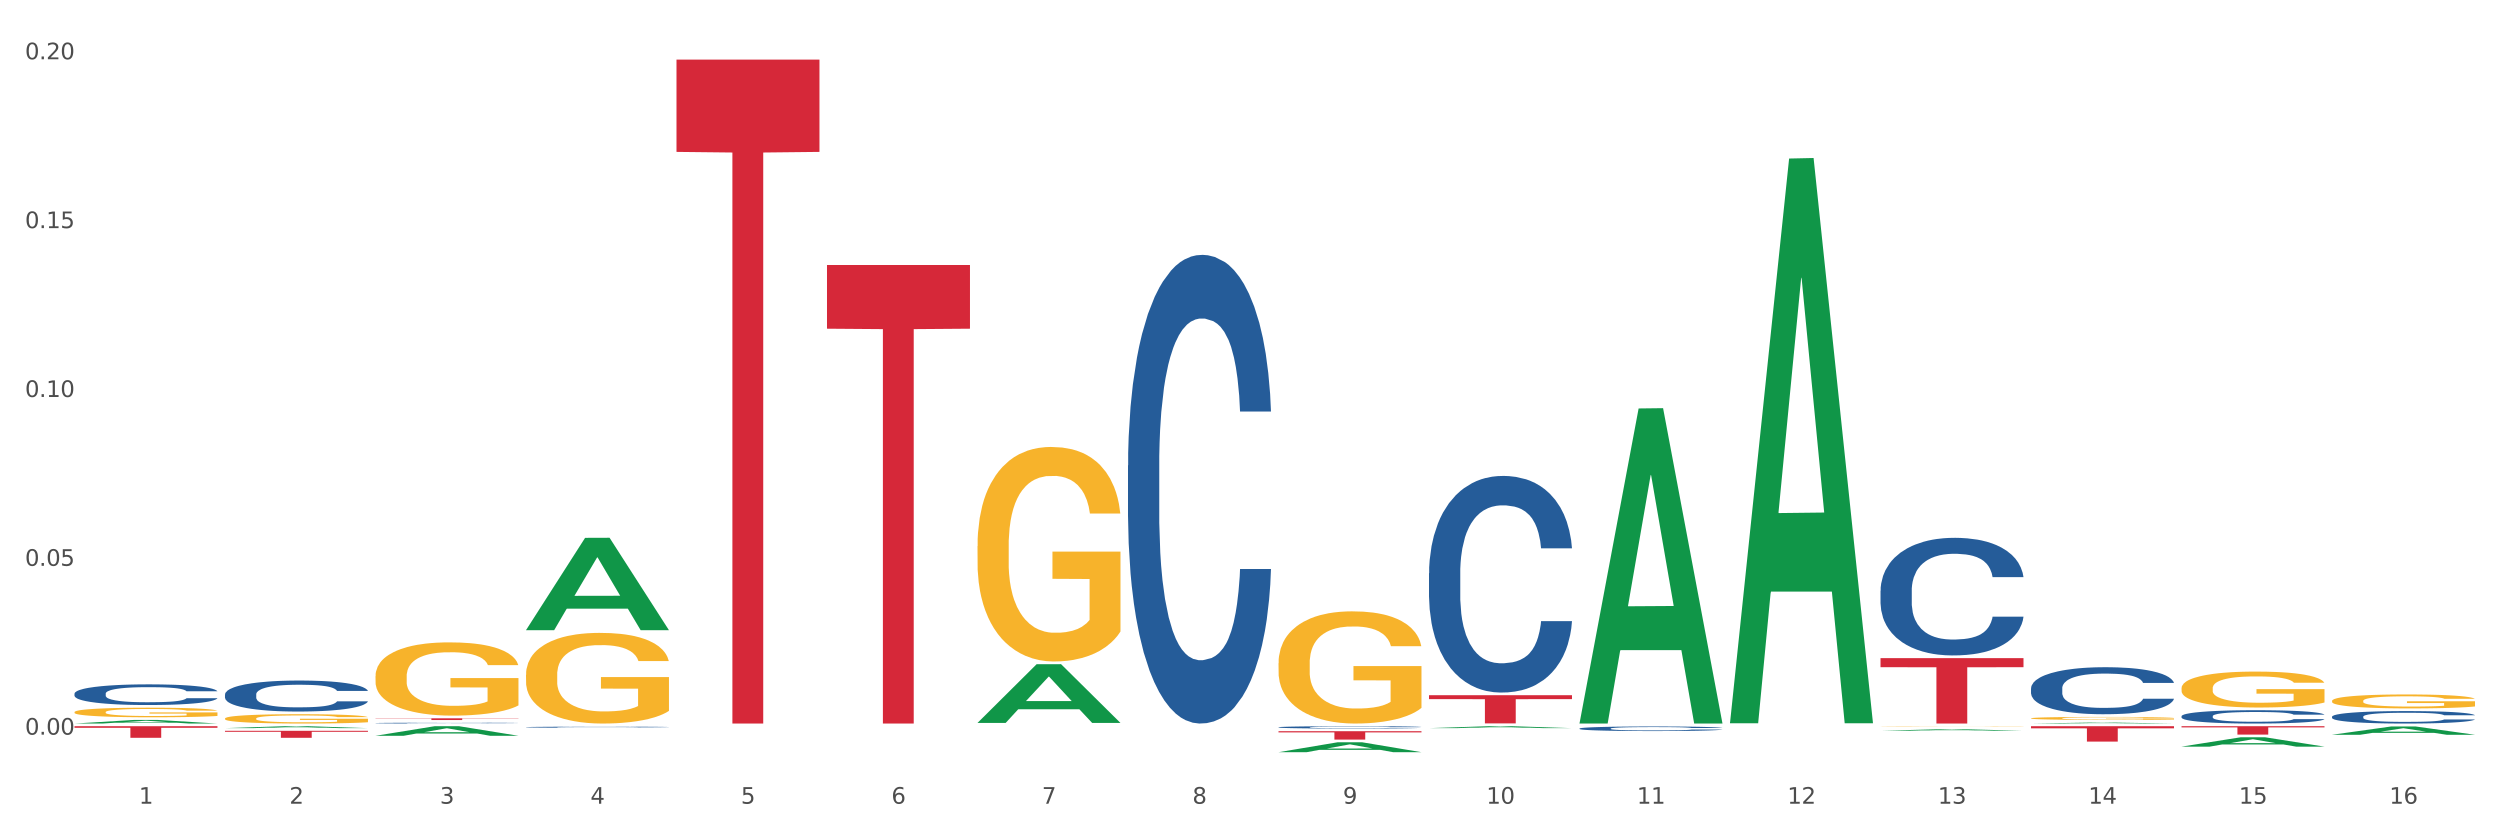
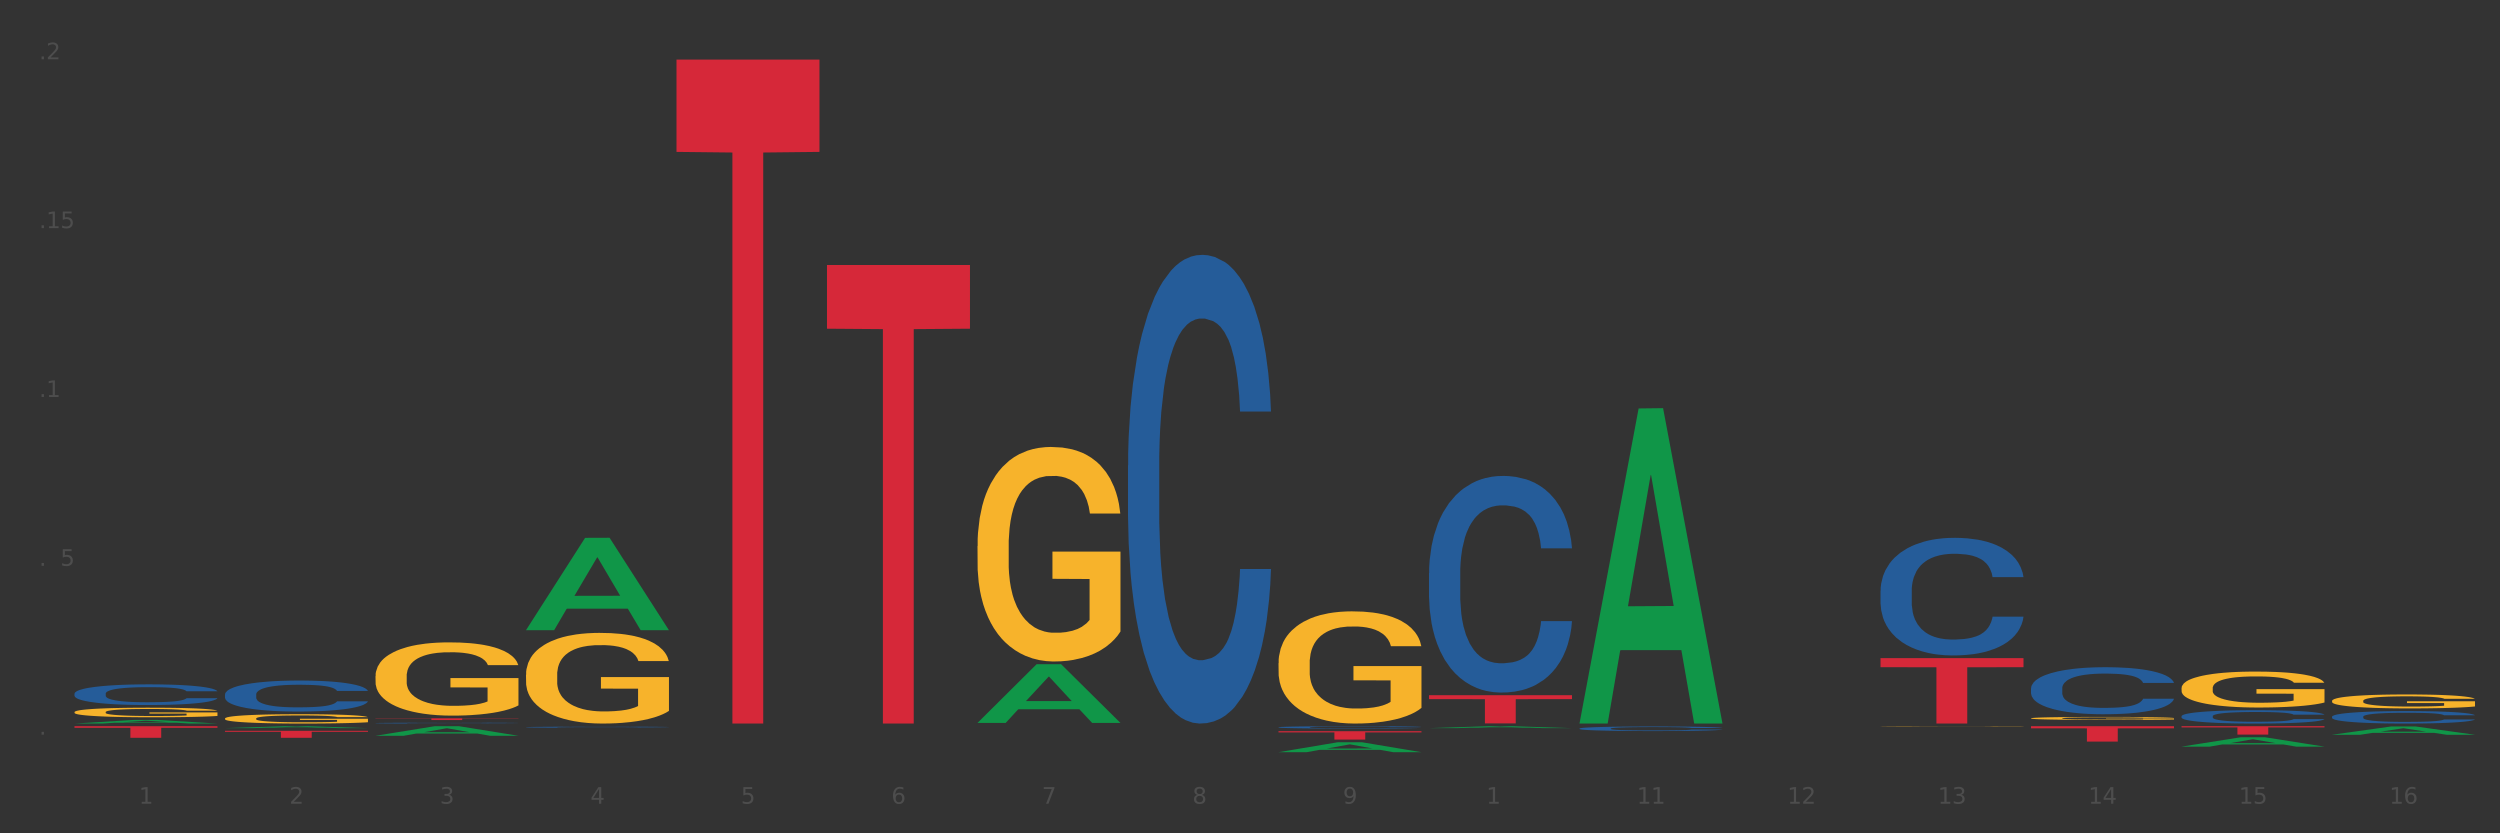
<svg xmlns="http://www.w3.org/2000/svg" xmlns:xlink="http://www.w3.org/1999/xlink" width="1080pt" height="360pt" viewBox="0 0 1080 360" version="1.1">
  <rect x="0" y="0" width="1080" height="360" fill="#333333" stroke="none" />
  <defs>
    <style type="text/css">*{stroke-linejoin: round; stroke-linecap: butt}</style>
  </defs>
  <g id="figure_1">
    <g id="patch_1">
-       <path d="M 0 360  L 1080 360  L 1080 0  L 0 0  z " style="fill: #ffffff; stroke: #ffffff; stroke-linejoin: miter" />
-     </g>
+       </g>
    <g id="axes_1">
      <g id="matplotlib.axis_1">
        <g id="xtick_1">
          <g id="text_1">
            <g style="fill: #4d4d4d" transform="translate(60.004 347.204) scale(0.096 -0.096)">
              <defs>
                <path id="DejaVuSans-31" d="M 794 531  L 1825 531  L 1825 4091  L 703 3866  L 703 4441  L 1819 4666  L 2450 4666  L 2450 531  L 3481 531  L 3481 0  L 794 0  L 794 531  z " transform="scale(0.016)" />
              </defs>
              <use xlink:href="#DejaVuSans-31" />
            </g>
          </g>
        </g>
        <g id="xtick_2">
          <g id="text_2">
            <g style="fill: #4d4d4d" transform="translate(125.021 347.204) scale(0.096 -0.096)">
              <defs>
                <path id="DejaVuSans-32" d="M 1228 531  L 3431 531  L 3431 0  L 469 0  L 469 531  Q 828 903 1448 1529  Q 2069 2156 2228 2338  Q 2531 2678 2651 2914  Q 2772 3150 2772 3378  Q 2772 3750 2511 3984  Q 2250 4219 1831 4219  Q 1534 4219 1204 4116  Q 875 4013 500 3803  L 500 4441  Q 881 4594 1212 4672  Q 1544 4750 1819 4750  Q 2544 4750 2975 4387  Q 3406 4025 3406 3419  Q 3406 3131 3298 2873  Q 3191 2616 2906 2266  Q 2828 2175 2409 1742  Q 1991 1309 1228 531  z " transform="scale(0.016)" />
              </defs>
              <use xlink:href="#DejaVuSans-32" />
            </g>
          </g>
        </g>
        <g id="xtick_3">
          <g id="text_3">
            <g style="fill: #4d4d4d" transform="translate(190.039 347.204) scale(0.096 -0.096)">
              <defs>
                <path id="DejaVuSans-33" d="M 2597 2516  Q 3050 2419 3304 2112  Q 3559 1806 3559 1356  Q 3559 666 3084 287  Q 2609 -91 1734 -91  Q 1441 -91 1130 -33  Q 819 25 488 141  L 488 750  Q 750 597 1062 519  Q 1375 441 1716 441  Q 2309 441 2620 675  Q 2931 909 2931 1356  Q 2931 1769 2642 2001  Q 2353 2234 1838 2234  L 1294 2234  L 1294 2753  L 1863 2753  Q 2328 2753 2575 2939  Q 2822 3125 2822 3475  Q 2822 3834 2567 4026  Q 2313 4219 1838 4219  Q 1578 4219 1281 4162  Q 984 4106 628 3988  L 628 4550  Q 988 4650 1302 4700  Q 1616 4750 1894 4750  Q 2613 4750 3031 4423  Q 3450 4097 3450 3541  Q 3450 3153 3228 2886  Q 3006 2619 2597 2516  z " transform="scale(0.016)" />
              </defs>
              <use xlink:href="#DejaVuSans-33" />
            </g>
          </g>
        </g>
        <g id="xtick_4">
          <g id="text_4">
            <g style="fill: #4d4d4d" transform="translate(255.056 347.204) scale(0.096 -0.096)">
              <defs>
                <path id="DejaVuSans-34" d="M 2419 4116  L 825 1625  L 2419 1625  L 2419 4116  z M 2253 4666  L 3047 4666  L 3047 1625  L 3713 1625  L 3713 1100  L 3047 1100  L 3047 0  L 2419 0  L 2419 1100  L 313 1100  L 313 1709  L 2253 4666  z " transform="scale(0.016)" />
              </defs>
              <use xlink:href="#DejaVuSans-34" />
            </g>
          </g>
        </g>
        <g id="xtick_5">
          <g id="text_5">
            <g style="fill: #4d4d4d" transform="translate(320.073 347.204) scale(0.096 -0.096)">
              <defs>
                <path id="DejaVuSans-35" d="M 691 4666  L 3169 4666  L 3169 4134  L 1269 4134  L 1269 2991  Q 1406 3038 1543 3061  Q 1681 3084 1819 3084  Q 2600 3084 3056 2656  Q 3513 2228 3513 1497  Q 3513 744 3044 326  Q 2575 -91 1722 -91  Q 1428 -91 1123 -41  Q 819 9 494 109  L 494 744  Q 775 591 1075 516  Q 1375 441 1709 441  Q 2250 441 2565 725  Q 2881 1009 2881 1497  Q 2881 1984 2565 2268  Q 2250 2553 1709 2553  Q 1456 2553 1204 2497  Q 953 2441 691 2322  L 691 4666  z " transform="scale(0.016)" />
              </defs>
              <use xlink:href="#DejaVuSans-35" />
            </g>
          </g>
        </g>
        <g id="xtick_6">
          <g id="text_6">
            <g style="fill: #4d4d4d" transform="translate(385.09 347.204) scale(0.096 -0.096)">
              <defs>
                <path id="DejaVuSans-36" d="M 2113 2584  Q 1688 2584 1439 2293  Q 1191 2003 1191 1497  Q 1191 994 1439 701  Q 1688 409 2113 409  Q 2538 409 2786 701  Q 3034 994 3034 1497  Q 3034 2003 2786 2293  Q 2538 2584 2113 2584  z M 3366 4563  L 3366 3988  Q 3128 4100 2886 4159  Q 2644 4219 2406 4219  Q 1781 4219 1451 3797  Q 1122 3375 1075 2522  Q 1259 2794 1537 2939  Q 1816 3084 2150 3084  Q 2853 3084 3261 2657  Q 3669 2231 3669 1497  Q 3669 778 3244 343  Q 2819 -91 2113 -91  Q 1303 -91 875 529  Q 447 1150 447 2328  Q 447 3434 972 4092  Q 1497 4750 2381 4750  Q 2619 4750 2861 4703  Q 3103 4656 3366 4563  z " transform="scale(0.016)" />
              </defs>
              <use xlink:href="#DejaVuSans-36" />
            </g>
          </g>
        </g>
        <g id="xtick_7">
          <g id="text_7">
            <g style="fill: #4d4d4d" transform="translate(450.108 347.204) scale(0.096 -0.096)">
              <defs>
                <path id="DejaVuSans-37" d="M 525 4666  L 3525 4666  L 3525 4397  L 1831 0  L 1172 0  L 2766 4134  L 525 4134  L 525 4666  z " transform="scale(0.016)" />
              </defs>
              <use xlink:href="#DejaVuSans-37" />
            </g>
          </g>
        </g>
        <g id="xtick_8">
          <g id="text_8">
            <g style="fill: #4d4d4d" transform="translate(515.125 347.204) scale(0.096 -0.096)">
              <defs>
                <path id="DejaVuSans-38" d="M 2034 2216  Q 1584 2216 1326 1975  Q 1069 1734 1069 1313  Q 1069 891 1326 650  Q 1584 409 2034 409  Q 2484 409 2743 651  Q 3003 894 3003 1313  Q 3003 1734 2745 1975  Q 2488 2216 2034 2216  z M 1403 2484  Q 997 2584 770 2862  Q 544 3141 544 3541  Q 544 4100 942 4425  Q 1341 4750 2034 4750  Q 2731 4750 3128 4425  Q 3525 4100 3525 3541  Q 3525 3141 3298 2862  Q 3072 2584 2669 2484  Q 3125 2378 3379 2068  Q 3634 1759 3634 1313  Q 3634 634 3220 271  Q 2806 -91 2034 -91  Q 1263 -91 848 271  Q 434 634 434 1313  Q 434 1759 690 2068  Q 947 2378 1403 2484  z M 1172 3481  Q 1172 3119 1398 2916  Q 1625 2713 2034 2713  Q 2441 2713 2670 2916  Q 2900 3119 2900 3481  Q 2900 3844 2670 4047  Q 2441 4250 2034 4250  Q 1625 4250 1398 4047  Q 1172 3844 1172 3481  z " transform="scale(0.016)" />
              </defs>
              <use xlink:href="#DejaVuSans-38" />
            </g>
          </g>
        </g>
        <g id="xtick_9">
          <g id="text_9">
            <g style="fill: #4d4d4d" transform="translate(580.142 347.204) scale(0.096 -0.096)">
              <defs>
                <path id="DejaVuSans-39" d="M 703 97  L 703 672  Q 941 559 1184 500  Q 1428 441 1663 441  Q 2288 441 2617 861  Q 2947 1281 2994 2138  Q 2813 1869 2534 1725  Q 2256 1581 1919 1581  Q 1219 1581 811 2004  Q 403 2428 403 3163  Q 403 3881 828 4315  Q 1253 4750 1959 4750  Q 2769 4750 3195 4129  Q 3622 3509 3622 2328  Q 3622 1225 3098 567  Q 2575 -91 1691 -91  Q 1453 -91 1209 -44  Q 966 3 703 97  z M 1959 2075  Q 2384 2075 2632 2365  Q 2881 2656 2881 3163  Q 2881 3666 2632 3958  Q 2384 4250 1959 4250  Q 1534 4250 1286 3958  Q 1038 3666 1038 3163  Q 1038 2656 1286 2365  Q 1534 2075 1959 2075  z " transform="scale(0.016)" />
              </defs>
              <use xlink:href="#DejaVuSans-39" />
            </g>
          </g>
        </g>
        <g id="xtick_10">
          <g id="text_10">
            <g style="fill: #4d4d4d" transform="translate(642.105 347.204) scale(0.096 -0.096)">
              <defs>
-                 <path id="DejaVuSans-30" d="M 2034 4250  Q 1547 4250 1301 3770  Q 1056 3291 1056 2328  Q 1056 1369 1301 889  Q 1547 409 2034 409  Q 2525 409 2770 889  Q 3016 1369 3016 2328  Q 3016 3291 2770 3770  Q 2525 4250 2034 4250  z M 2034 4750  Q 2819 4750 3233 4129  Q 3647 3509 3647 2328  Q 3647 1150 3233 529  Q 2819 -91 2034 -91  Q 1250 -91 836 529  Q 422 1150 422 2328  Q 422 3509 836 4129  Q 1250 4750 2034 4750  z " transform="scale(0.016)" />
-               </defs>
+                 </defs>
              <use xlink:href="#DejaVuSans-31" />
              <use xlink:href="#DejaVuSans-30" transform="translate(63.623 0)" />
            </g>
          </g>
        </g>
        <g id="xtick_11">
          <g id="text_11">
            <g style="fill: #4d4d4d" transform="translate(707.123 347.204) scale(0.096 -0.096)">
              <use xlink:href="#DejaVuSans-31" />
              <use xlink:href="#DejaVuSans-31" transform="translate(63.623 0)" />
            </g>
          </g>
        </g>
        <g id="xtick_12">
          <g id="text_12">
            <g style="fill: #4d4d4d" transform="translate(772.14 347.204) scale(0.096 -0.096)">
              <use xlink:href="#DejaVuSans-31" />
              <use xlink:href="#DejaVuSans-32" transform="translate(63.623 0)" />
            </g>
          </g>
        </g>
        <g id="xtick_13">
          <g id="text_13">
            <g style="fill: #4d4d4d" transform="translate(837.157 347.204) scale(0.096 -0.096)">
              <use xlink:href="#DejaVuSans-31" />
              <use xlink:href="#DejaVuSans-33" transform="translate(63.623 0)" />
            </g>
          </g>
        </g>
        <g id="xtick_14">
          <g id="text_14">
            <g style="fill: #4d4d4d" transform="translate(902.174 347.204) scale(0.096 -0.096)">
              <use xlink:href="#DejaVuSans-31" />
              <use xlink:href="#DejaVuSans-34" transform="translate(63.623 0)" />
            </g>
          </g>
        </g>
        <g id="xtick_15">
          <g id="text_15">
            <g style="fill: #4d4d4d" transform="translate(967.192 347.204) scale(0.096 -0.096)">
              <use xlink:href="#DejaVuSans-31" />
              <use xlink:href="#DejaVuSans-35" transform="translate(63.623 0)" />
            </g>
          </g>
        </g>
        <g id="xtick_16">
          <g id="text_16">
            <g style="fill: #4d4d4d" transform="translate(1032.209 347.204) scale(0.096 -0.096)">
              <use xlink:href="#DejaVuSans-31" />
              <use xlink:href="#DejaVuSans-36" transform="translate(63.623 0)" />
            </g>
          </g>
        </g>
        <g id="xtick_17" />
        <g id="xtick_18" />
        <g id="xtick_19" />
        <g id="xtick_20" />
        <g id="xtick_21" />
        <g id="xtick_22" />
        <g id="xtick_23" />
        <g id="xtick_24" />
        <g id="xtick_25" />
        <g id="xtick_26" />
        <g id="xtick_27" />
        <g id="xtick_28" />
        <g id="xtick_29" />
        <g id="xtick_30" />
        <g id="xtick_31" />
      </g>
      <g id="matplotlib.axis_2">
        <g id="ytick_1">
          <g id="text_17">
            <g style="fill: #4d4d4d" transform="translate(10.8 317.371) scale(0.096 -0.096)">
              <defs>
                <path id="DejaVuSans-2e" d="M 684 794  L 1344 794  L 1344 0  L 684 0  L 684 794  z " transform="scale(0.016)" />
              </defs>
              <use xlink:href="#DejaVuSans-30" />
              <use xlink:href="#DejaVuSans-2e" transform="translate(63.623 0)" />
              <use xlink:href="#DejaVuSans-30" transform="translate(95.41 0)" />
              <use xlink:href="#DejaVuSans-30" transform="translate(159.033 0)" />
            </g>
          </g>
        </g>
        <g id="ytick_2">
          <g id="text_18">
            <g style="fill: #4d4d4d" transform="translate(10.8 244.432) scale(0.096 -0.096)">
              <use xlink:href="#DejaVuSans-30" />
              <use xlink:href="#DejaVuSans-2e" transform="translate(63.623 0)" />
              <use xlink:href="#DejaVuSans-30" transform="translate(95.41 0)" />
              <use xlink:href="#DejaVuSans-35" transform="translate(159.033 0)" />
            </g>
          </g>
        </g>
        <g id="ytick_3">
          <g id="text_19">
            <g style="fill: #4d4d4d" transform="translate(10.8 171.492) scale(0.096 -0.096)">
              <use xlink:href="#DejaVuSans-30" />
              <use xlink:href="#DejaVuSans-2e" transform="translate(63.623 0)" />
              <use xlink:href="#DejaVuSans-31" transform="translate(95.41 0)" />
              <use xlink:href="#DejaVuSans-30" transform="translate(159.033 0)" />
            </g>
          </g>
        </g>
        <g id="ytick_4">
          <g id="text_20">
            <g style="fill: #4d4d4d" transform="translate(10.8 98.552) scale(0.096 -0.096)">
              <use xlink:href="#DejaVuSans-30" />
              <use xlink:href="#DejaVuSans-2e" transform="translate(63.623 0)" />
              <use xlink:href="#DejaVuSans-31" transform="translate(95.41 0)" />
              <use xlink:href="#DejaVuSans-35" transform="translate(159.033 0)" />
            </g>
          </g>
        </g>
        <g id="ytick_5">
          <g id="text_21">
            <g style="fill: #4d4d4d" transform="translate(10.8 25.612) scale(0.096 -0.096)">
              <use xlink:href="#DejaVuSans-30" />
              <use xlink:href="#DejaVuSans-2e" transform="translate(63.623 0)" />
              <use xlink:href="#DejaVuSans-32" transform="translate(95.41 0)" />
              <use xlink:href="#DejaVuSans-30" transform="translate(159.033 0)" />
            </g>
          </g>
        </g>
        <g id="ytick_6" />
        <g id="ytick_7" />
        <g id="ytick_8" />
        <g id="ytick_9" />
      </g>
      <g id="PolyCollection_1">
        <path d="M 162.209 317.853  L 162.273 317.849  L 187.744 313.728  L 198.314 313.724  L 223.976 317.861  L 211.75 317.861  L 206.21 316.897  L 179.912 316.897  L 179.721 316.913  L 174.372 317.861  L 162.209 317.861  L 162.209 317.853  L 183.223 316.323  L 202.899 316.319  L 193.156 314.606  L 193.029 314.598  L 192.902 314.61  L 183.159 316.319  L 183.223 316.323  L 162.209 317.853  z " clip-path="url(#p7f00e2a22d)" style="fill: #109648" />
        <path d="M 227.227 272.18  L 227.29 272.142  L 252.761 232.348  L 263.331 232.311  L 288.993 272.255  L 276.767 272.255  L 271.227 262.953  L 244.929 262.953  L 244.738 263.103  L 239.389 272.255  L 227.227 272.255  L 227.227 272.18  L 248.24 257.402  L 267.916 257.365  L 258.174 240.824  L 258.046 240.749  L 257.919 240.862  L 248.176 257.365  L 248.24 257.402  L 227.227 272.18  z " clip-path="url(#p7f00e2a22d)" style="fill: #109648" />
        <path d="M 942.416 313.724  L 1004.183 313.724  L 1004.183 314.228  L 979.886 314.231  L 979.886 317.35  L 966.567 317.35  L 966.567 314.231  L 942.416 314.228  L 942.416 313.727  L 942.416 313.724  z " clip-path="url(#p7f00e2a22d)" style="fill: #d62839" />
        <path d="M 877.399 313.724  L 939.166 313.724  L 939.166 314.648  L 914.869 314.654  L 914.869 320.371  L 901.549 320.371  L 901.549 314.654  L 877.399 314.648  L 877.399 313.73  L 877.399 313.724  z " clip-path="url(#p7f00e2a22d)" style="fill: #d62839" />
        <path d="M 552.313 315.881  L 614.079 315.881  L 614.079 316.385  L 589.783 316.388  L 589.783 319.508  L 576.463 319.508  L 576.463 316.388  L 552.313 316.385  L 552.313 315.884  L 552.313 315.881  z " clip-path="url(#p7f00e2a22d)" style="fill: #d62839" />
        <path d="M 357.261 114.467  L 419.028 114.467  L 419.028 141.997  L 394.731 142.183  L 394.731 312.572  L 381.412 312.572  L 381.412 142.183  L 357.261 141.997  L 357.261 114.653  L 357.261 114.467  z " clip-path="url(#p7f00e2a22d)" style="fill: #d62839" />
        <path d="M 812.382 284.304  L 874.148 284.304  L 874.148 288.232  L 849.852 288.259  L 849.852 312.572  L 836.532 312.572  L 836.532 288.259  L 812.382 288.232  L 812.382 284.33  L 812.382 284.304  z " clip-path="url(#p7f00e2a22d)" style="fill: #d62839" />
        <path d="M 617.33 300.339  L 679.097 300.339  L 679.097 302.032  L 654.8 302.043  L 654.8 312.517  L 641.481 312.517  L 641.481 302.043  L 617.33 302.032  L 617.33 300.351  L 617.33 300.339  z " clip-path="url(#p7f00e2a22d)" style="fill: #d62839" />
        <path d="M 292.244 25.759  L 354.01 25.759  L 354.01 65.617  L 329.714 65.886  L 329.714 312.572  L 316.394 312.572  L 316.394 65.886  L 292.244 65.617  L 292.244 26.029  L 292.244 25.759  z " clip-path="url(#p7f00e2a22d)" style="fill: #d62839" />
        <path d="M 162.209 310.305  L 223.976 310.305  L 223.976 310.41  L 199.679 310.41  L 199.679 311.06  L 186.36 311.06  L 186.36 310.41  L 162.209 310.41  L 162.209 310.305  L 162.209 310.305  z " clip-path="url(#p7f00e2a22d)" style="fill: #d62839" />
        <path d="M 32.175 312.569  L 32.239 312.568  L 57.709 311.021  L 68.28 311.019  L 93.941 312.572  L 81.715 312.572  L 76.176 312.211  L 49.877 312.211  L 49.686 312.216  L 44.337 312.572  L 32.175 312.572  L 32.175 312.569  L 53.188 311.995  L 72.864 311.993  L 63.122 311.35  L 62.995 311.347  L 62.867 311.352  L 53.125 311.993  L 53.188 311.995  L 32.175 312.569  z " clip-path="url(#p7f00e2a22d)" style="fill: #109648" />
        <path d="M 97.192 314.555  L 97.256 314.555  L 122.727 313.725  L 133.297 313.724  L 158.959 314.557  L 146.733 314.557  L 141.193 314.363  L 114.894 314.363  L 114.703 314.366  L 109.354 314.557  L 97.192 314.557  L 97.192 314.555  L 118.206 314.247  L 137.882 314.246  L 128.139 313.902  L 128.012 313.9  L 127.884 313.902  L 118.142 314.246  L 118.206 314.247  L 97.192 314.555  z " clip-path="url(#p7f00e2a22d)" style="fill: #109648" />
        <path d="M 97.192 315.709  L 158.959 315.709  L 158.959 316.127  L 134.662 316.13  L 134.662 318.717  L 121.343 318.717  L 121.343 316.13  L 97.192 316.127  L 97.192 315.712  L 97.192 315.709  z " clip-path="url(#p7f00e2a22d)" style="fill: #d62839" />
        <path d="M 32.175 313.724  L 93.941 313.724  L 93.941 314.418  L 69.645 314.422  L 69.645 318.716  L 56.325 318.716  L 56.325 314.422  L 32.175 314.418  L 32.175 313.729  L 32.175 313.724  z " clip-path="url(#p7f00e2a22d)" style="fill: #d62839" />
        <path d="M 617.33 314.558  L 617.394 314.557  L 642.865 313.725  L 653.435 313.724  L 679.097 314.559  L 666.871 314.559  L 661.331 314.365  L 635.032 314.365  L 634.841 314.368  L 629.492 314.559  L 617.33 314.559  L 617.33 314.558  L 638.343 314.249  L 658.02 314.248  L 648.277 313.902  L 648.15 313.9  L 648.022 313.903  L 638.28 314.248  L 638.343 314.249  L 617.33 314.558  z " clip-path="url(#p7f00e2a22d)" style="fill: #109648" />
        <path d="M 682.347 312.316  L 682.411 312.188  L 707.882 176.454  L 718.452 176.326  L 744.114 312.572  L 731.888 312.572  L 726.348 280.845  L 700.05 280.845  L 699.859 281.357  L 694.51 312.572  L 682.347 312.572  L 682.347 312.316  L 703.361 261.912  L 723.037 261.784  L 713.294 205.366  L 713.167 205.111  L 713.04 205.494  L 703.297 261.784  L 703.361 261.912  L 682.347 312.316  z " clip-path="url(#p7f00e2a22d)" style="fill: #109648" />
        <path d="M 227.227 291.505  L 227.3 291.469  L 227.3 290.182  L 227.445 289.073  L 228.175 286.39  L 229.269 284.173  L 230.071 282.992  L 230.873 282.026  L 231.821 281.061  L 232.988 280.059  L 235.102 278.593  L 236.415 277.842  L 238.019 277.055  L 240.936 275.91  L 243.051 275.266  L 245.239 274.73  L 248.812 274.086  L 251.146 273.8  L 253.625 273.585  L 256.615 273.442  L 258.876 273.406  L 263.834 273.514  L 268.064 273.836  L 270.106 274.086  L 272.731 274.515  L 274.117 274.801  L 276.377 275.374  L 278.711 276.125  L 280.315 276.769  L 282.722 277.985  L 284.545 279.201  L 286.222 280.703  L 287.097 281.74  L 287.753 282.706  L 288.337 283.815  L 288.92 285.567  L 275.794 285.567  L 275.283 284.316  L 274.481 283.135  L 273.315 281.991  L 272.294 281.275  L 270.543 280.381  L 268.939 279.809  L 267.262 279.38  L 265.22 279.022  L 263.616 278.843  L 261.355 278.7  L 256.907 278.736  L 253.917 279.022  L 251.875 279.38  L 250.562 279.702  L 249.396 280.059  L 248.083 280.56  L 246.552 281.311  L 245.458 281.991  L 244.364 282.849  L 243.489 283.708  L 242.687 284.709  L 242.03 285.782  L 241.52 286.891  L 241.082 288.25  L 240.718 290.503  L 240.718 295.404  L 240.863 296.512  L 241.228 297.979  L 241.666 299.088  L 242.395 300.411  L 243.051 301.305  L 244.291 302.593  L 245.676 303.666  L 246.77 304.346  L 247.864 304.918  L 249.76 305.705  L 251.875 306.349  L 253.698 306.742  L 256.177 307.1  L 257.855 307.243  L 259.313 307.314  L 262.886 307.314  L 265.439 307.207  L 268.283 306.957  L 270.47 306.635  L 272.294 306.241  L 274.335 305.597  L 275.648 304.989  L 275.648 297.514  L 259.605 297.478  L 259.605 292.506  L 288.993 292.506  L 288.993 307.1  L 287.753 307.851  L 286.368 308.53  L 284.909 309.138  L 282.722 309.89  L 280.096 310.605  L 277.763 311.106  L 275.283 311.535  L 272.366 311.928  L 268.574 312.286  L 266.241 312.429  L 263.324 312.536  L 259.897 312.572  L 256.907 312.501  L 253.99 312.322  L 250.927 312  L 247.937 311.535  L 245.676 311.07  L 243.416 310.498  L 241.009 309.746  L 239.113 309.031  L 237.655 308.387  L 236.05 307.565  L 234.3 306.492  L 232.988 305.526  L 231.821 304.524  L 230.581 303.237  L 229.706 302.128  L 228.831 300.733  L 228.321 299.696  L 227.737 298.086  L 227.3 295.833  L 227.227 291.505  z " clip-path="url(#p7f00e2a22d)" style="fill: #f7b32b" />
-         <path d="M 877.399 312.571  L 877.463 312.571  L 902.933 312.157  L 913.504 312.157  L 939.166 312.572  L 926.94 312.572  L 921.4 312.475  L 895.101 312.475  L 894.91 312.477  L 889.561 312.572  L 877.399 312.572  L 877.399 312.571  L 898.412 312.418  L 918.089 312.417  L 908.346 312.246  L 908.219 312.245  L 908.091 312.246  L 898.349 312.417  L 898.412 312.418  L 877.399 312.571  z " clip-path="url(#p7f00e2a22d)" style="fill: #109648" />
-         <path d="M 812.382 315.689  L 812.446 315.688  L 837.916 315.024  L 848.487 315.024  L 874.148 315.69  L 861.922 315.69  L 856.382 315.535  L 830.084 315.535  L 829.893 315.537  L 824.544 315.69  L 812.382 315.69  L 812.382 315.689  L 833.395 315.442  L 853.071 315.442  L 843.329 315.166  L 843.201 315.164  L 843.074 315.166  L 833.332 315.442  L 833.395 315.442  L 812.382 315.689  z " clip-path="url(#p7f00e2a22d)" style="fill: #109648" />
        <path d="M 942.416 322.54  L 942.48 322.536  L 967.951 318.505  L 978.521 318.502  L 1004.183 322.548  L 991.957 322.548  L 986.417 321.606  L 960.118 321.606  L 959.927 321.621  L 954.579 322.548  L 942.416 322.548  L 942.416 322.54  L 963.43 321.043  L 983.106 321.039  L 973.363 319.364  L 973.236 319.356  L 973.109 319.368  L 963.366 321.039  L 963.43 321.043  L 942.416 322.54  z " clip-path="url(#p7f00e2a22d)" style="fill: #109648" />
        <path d="M 32.175 307.639  L 32.248 307.635  L 32.248 307.499  L 32.394 307.382  L 33.123 307.098  L 34.217 306.864  L 35.019 306.739  L 35.821 306.637  L 36.769 306.534  L 37.936 306.429  L 40.051 306.273  L 41.363 306.194  L 42.968 306.111  L 45.885 305.99  L 47.999 305.922  L 50.187 305.865  L 53.76 305.797  L 56.094 305.767  L 58.573 305.744  L 61.563 305.729  L 63.824 305.725  L 68.783 305.736  L 73.012 305.77  L 75.054 305.797  L 77.679 305.842  L 79.065 305.872  L 81.326 305.933  L 83.659 306.012  L 85.263 306.081  L 87.67 306.209  L 89.493 306.338  L 91.17 306.497  L 92.045 306.606  L 92.702 306.709  L 93.285 306.826  L 93.868 307.011  L 80.742 307.011  L 80.232 306.879  L 79.43 306.754  L 78.263 306.633  L 77.242 306.557  L 75.492 306.463  L 73.887 306.402  L 72.21 306.357  L 70.168 306.319  L 68.564 306.3  L 66.303 306.285  L 61.855 306.289  L 58.865 306.319  L 56.823 306.357  L 55.511 306.391  L 54.344 306.429  L 53.031 306.482  L 51.5 306.561  L 50.406 306.633  L 49.312 306.724  L 48.437 306.814  L 47.635 306.92  L 46.979 307.034  L 46.468 307.151  L 46.031 307.295  L 45.666 307.533  L 45.666 308.052  L 45.812 308.169  L 46.176 308.324  L 46.614 308.441  L 47.343 308.581  L 47.999 308.676  L 49.239 308.812  L 50.625 308.925  L 51.719 308.997  L 52.812 309.058  L 54.708 309.141  L 56.823 309.209  L 58.646 309.251  L 61.126 309.289  L 62.803 309.304  L 64.261 309.311  L 67.835 309.311  L 70.387 309.3  L 73.231 309.273  L 75.419 309.239  L 77.242 309.198  L 79.284 309.13  L 80.596 309.065  L 80.596 308.275  L 64.553 308.271  L 64.553 307.745  L 93.941 307.745  L 93.941 309.289  L 92.702 309.368  L 91.316 309.44  L 89.858 309.504  L 87.67 309.584  L 85.045 309.659  L 82.711 309.712  L 80.232 309.758  L 77.315 309.799  L 73.523 309.837  L 71.189 309.852  L 68.272 309.864  L 64.845 309.867  L 61.855 309.86  L 58.938 309.841  L 55.875 309.807  L 52.885 309.758  L 50.625 309.708  L 48.364 309.648  L 45.958 309.569  L 44.062 309.493  L 42.603 309.425  L 40.999 309.338  L 39.249 309.224  L 37.936 309.122  L 36.769 309.016  L 35.529 308.88  L 34.654 308.763  L 33.779 308.615  L 33.269 308.505  L 32.685 308.335  L 32.248 308.097  L 32.175 307.639  z " clip-path="url(#p7f00e2a22d)" style="fill: #f7b32b" />
        <path d="M 97.192 310.401  L 97.265 310.397  L 97.265 310.265  L 97.411 310.15  L 98.14 309.874  L 99.234 309.645  L 100.036 309.524  L 100.838 309.424  L 101.786 309.325  L 102.953 309.222  L 105.068 309.07  L 106.381 308.993  L 107.985 308.912  L 110.902 308.794  L 113.017 308.728  L 115.204 308.672  L 118.778 308.606  L 121.111 308.576  L 123.591 308.554  L 126.58 308.54  L 128.841 308.536  L 133.8 308.547  L 138.03 308.58  L 140.071 308.606  L 142.697 308.65  L 144.082 308.68  L 146.343 308.739  L 148.676 308.816  L 150.281 308.882  L 152.687 309.008  L 154.51 309.133  L 156.188 309.288  L 157.063 309.395  L 157.719 309.494  L 158.302 309.609  L 158.886 309.789  L 145.759 309.789  L 145.249 309.66  L 144.447 309.539  L 143.28 309.421  L 142.259 309.347  L 140.509 309.255  L 138.905 309.196  L 137.227 309.151  L 135.185 309.115  L 133.581 309.096  L 131.321 309.081  L 126.872 309.085  L 123.882 309.115  L 121.84 309.151  L 120.528 309.185  L 119.361 309.222  L 118.048 309.273  L 116.517 309.351  L 115.423 309.421  L 114.329 309.509  L 113.454 309.597  L 112.652 309.701  L 111.996 309.811  L 111.485 309.926  L 111.048 310.066  L 110.683 310.298  L 110.683 310.803  L 110.829 310.917  L 111.194 311.068  L 111.631 311.182  L 112.36 311.319  L 113.017 311.411  L 114.256 311.544  L 115.642 311.654  L 116.736 311.724  L 117.83 311.783  L 119.726 311.864  L 121.84 311.931  L 123.664 311.971  L 126.143 312.008  L 127.82 312.023  L 129.279 312.03  L 132.852 312.03  L 135.404 312.019  L 138.248 311.993  L 140.436 311.96  L 142.259 311.92  L 144.301 311.853  L 145.614 311.791  L 145.614 311.02  L 129.57 311.017  L 129.57 310.504  L 158.959 310.504  L 158.959 312.008  L 157.719 312.086  L 156.333 312.156  L 154.875 312.218  L 152.687 312.296  L 150.062 312.369  L 147.728 312.421  L 145.249 312.465  L 142.332 312.506  L 138.54 312.543  L 136.206 312.557  L 133.289 312.568  L 129.862 312.572  L 126.872 312.565  L 123.955 312.546  L 120.892 312.513  L 117.903 312.465  L 115.642 312.417  L 113.381 312.358  L 110.975 312.281  L 109.079 312.207  L 107.62 312.141  L 106.016 312.056  L 104.266 311.946  L 102.953 311.846  L 101.786 311.743  L 100.547 311.61  L 99.672 311.496  L 98.797 311.352  L 98.286 311.245  L 97.703 311.079  L 97.265 310.847  L 97.192 310.401  z " clip-path="url(#p7f00e2a22d)" style="fill: #f7b32b" />
        <path d="M 162.209 292.129  L 162.282 292.1  L 162.282 291.059  L 162.428 290.163  L 163.157 287.995  L 164.251 286.203  L 165.054 285.25  L 165.856 284.469  L 166.804 283.689  L 167.97 282.879  L 170.085 281.694  L 171.398 281.087  L 173.002 280.452  L 175.919 279.527  L 178.034 279.006  L 180.222 278.573  L 183.795 278.053  L 186.128 277.821  L 188.608 277.648  L 191.598 277.532  L 193.858 277.503  L 198.817 277.59  L 203.047 277.85  L 205.089 278.053  L 207.714 278.399  L 209.099 278.631  L 211.36 279.093  L 213.694 279.7  L 215.298 280.22  L 217.704 281.203  L 219.528 282.186  L 221.205 283.4  L 222.08 284.238  L 222.736 285.018  L 223.32 285.914  L 223.903 287.331  L 210.777 287.331  L 210.266 286.319  L 209.464 285.365  L 208.297 284.44  L 207.276 283.862  L 205.526 283.14  L 203.922 282.677  L 202.245 282.33  L 200.203 282.041  L 198.598 281.897  L 196.338 281.781  L 191.889 281.81  L 188.9 282.041  L 186.858 282.33  L 185.545 282.59  L 184.378 282.879  L 183.066 283.284  L 181.534 283.891  L 180.44 284.44  L 179.347 285.134  L 178.471 285.828  L 177.669 286.637  L 177.013 287.504  L 176.503 288.4  L 176.065 289.498  L 175.7 291.319  L 175.7 295.279  L 175.846 296.175  L 176.211 297.36  L 176.648 298.256  L 177.378 299.326  L 178.034 300.048  L 179.274 301.089  L 180.659 301.956  L 181.753 302.505  L 182.847 302.968  L 184.743 303.603  L 186.858 304.124  L 188.681 304.442  L 191.16 304.731  L 192.837 304.846  L 194.296 304.904  L 197.869 304.904  L 200.422 304.817  L 203.266 304.615  L 205.453 304.355  L 207.276 304.037  L 209.318 303.517  L 210.631 303.025  L 210.631 296.984  L 194.588 296.956  L 194.588 292.938  L 223.976 292.938  L 223.976 304.731  L 222.736 305.338  L 221.351 305.887  L 219.892 306.378  L 217.704 306.985  L 215.079 307.563  L 212.746 307.968  L 210.266 308.315  L 207.349 308.633  L 203.557 308.922  L 201.224 309.037  L 198.307 309.124  L 194.879 309.153  L 191.889 309.095  L 188.972 308.951  L 185.91 308.69  L 182.92 308.315  L 180.659 307.939  L 178.399 307.476  L 175.992 306.869  L 174.096 306.291  L 172.638 305.771  L 171.033 305.106  L 169.283 304.239  L 167.97 303.459  L 166.804 302.65  L 165.564 301.609  L 164.689 300.713  L 163.814 299.586  L 163.303 298.748  L 162.72 297.447  L 162.282 295.626  L 162.209 292.129  z " clip-path="url(#p7f00e2a22d)" style="fill: #f7b32b" />
        <path d="M 1007.434 317.415  L 1007.497 317.412  L 1032.968 313.838  L 1043.538 313.835  L 1069.2 317.422  L 1056.974 317.422  L 1051.434 316.587  L 1025.136 316.587  L 1024.945 316.6  L 1019.596 317.422  L 1007.434 317.422  L 1007.434 317.415  L 1028.447 316.088  L 1048.123 316.085  L 1038.38 314.6  L 1038.253 314.593  L 1038.126 314.603  L 1028.383 316.085  L 1028.447 316.088  L 1007.434 317.415  z " clip-path="url(#p7f00e2a22d)" style="fill: #109648" />
        <path d="M 422.278 312.265  L 422.342 312.242  L 447.813 286.942  L 458.383 286.919  L 484.045 312.313  L 471.819 312.313  L 466.279 306.4  L 439.981 306.4  L 439.79 306.495  L 434.441 312.313  L 422.278 312.313  L 422.278 312.265  L 443.292 302.871  L 462.968 302.847  L 453.225 292.331  L 453.098 292.284  L 452.971 292.355  L 443.228 302.847  L 443.292 302.871  L 422.278 312.265  z " clip-path="url(#p7f00e2a22d)" style="fill: #109648" />
        <path d="M 552.313 324.941  L 552.377 324.937  L 577.847 320.664  L 588.418 320.66  L 614.079 324.95  L 601.853 324.95  L 596.314 323.951  L 570.015 323.951  L 569.824 323.967  L 564.475 324.95  L 552.313 324.95  L 552.313 324.941  L 573.326 323.355  L 593.002 323.351  L 583.26 321.575  L 583.132 321.566  L 583.005 321.579  L 573.263 323.351  L 573.326 323.355  L 552.313 324.941  z " clip-path="url(#p7f00e2a22d)" style="fill: #109648" />
-         <path d="M 747.365 311.979  L 747.428 311.75  L 772.899 68.487  L 783.469 68.258  L 809.131 312.437  L 796.905 312.437  L 791.365 255.577  L 765.067 255.577  L 764.876 256.494  L 759.527 312.437  L 747.365 312.437  L 747.365 311.979  L 768.378 221.644  L 788.054 221.415  L 778.312 120.304  L 778.184 119.845  L 778.057 120.533  L 768.314 221.415  L 768.378 221.644  L 747.365 311.979  z " clip-path="url(#p7f00e2a22d)" style="fill: #109648" />
        <path d="M 422.278 235.911  L 422.351 235.826  L 422.351 232.779  L 422.497 230.155  L 423.226 223.807  L 424.32 218.559  L 425.122 215.766  L 425.925 213.48  L 426.873 211.195  L 428.039 208.825  L 430.154 205.354  L 431.467 203.577  L 433.071 201.715  L 435.988 199.006  L 438.103 197.482  L 440.291 196.213  L 443.864 194.689  L 446.197 194.012  L 448.677 193.504  L 451.667 193.165  L 453.927 193.081  L 458.886 193.335  L 463.116 194.097  L 465.158 194.689  L 467.783 195.705  L 469.168 196.382  L 471.429 197.736  L 473.763 199.514  L 475.367 201.037  L 477.773 203.915  L 479.596 206.793  L 481.274 210.348  L 482.149 212.803  L 482.805 215.088  L 483.389 217.712  L 483.972 221.86  L 470.846 221.86  L 470.335 218.897  L 469.533 216.104  L 468.366 213.396  L 467.345 211.703  L 465.595 209.587  L 463.991 208.232  L 462.314 207.216  L 460.272 206.37  L 458.667 205.947  L 456.407 205.608  L 451.958 205.693  L 448.969 206.37  L 446.927 207.216  L 445.614 207.978  L 444.447 208.825  L 443.135 210.01  L 441.603 211.787  L 440.509 213.396  L 439.416 215.427  L 438.54 217.458  L 437.738 219.829  L 437.082 222.368  L 436.571 224.992  L 436.134 228.208  L 435.769 233.541  L 435.769 245.137  L 435.915 247.761  L 436.28 251.232  L 436.717 253.856  L 437.447 256.988  L 438.103 259.104  L 439.343 262.151  L 440.728 264.69  L 441.822 266.298  L 442.916 267.653  L 444.812 269.515  L 446.927 271.039  L 448.75 271.97  L 451.229 272.816  L 452.906 273.155  L 454.365 273.324  L 457.938 273.324  L 460.49 273.07  L 463.334 272.477  L 465.522 271.716  L 467.345 270.785  L 469.387 269.261  L 470.7 267.822  L 470.7 250.131  L 454.657 250.047  L 454.657 238.281  L 484.045 238.281  L 484.045 272.816  L 482.805 274.594  L 481.42 276.202  L 479.961 277.641  L 477.773 279.418  L 475.148 281.111  L 472.815 282.296  L 470.335 283.312  L 467.418 284.243  L 463.626 285.09  L 461.293 285.428  L 458.376 285.682  L 454.948 285.767  L 451.958 285.597  L 449.041 285.174  L 445.979 284.412  L 442.989 283.312  L 440.728 282.212  L 438.468 280.857  L 436.061 279.08  L 434.165 277.387  L 432.707 275.863  L 431.102 273.916  L 429.352 271.377  L 428.039 269.092  L 426.873 266.722  L 425.633 263.674  L 424.758 261.05  L 423.883 257.749  L 423.372 255.295  L 422.789 251.486  L 422.351 246.153  L 422.278 235.911  z " clip-path="url(#p7f00e2a22d)" style="fill: #f7b32b" />
        <path d="M 877.399 310.306  L 877.472 310.305  L 877.472 310.262  L 877.618 310.226  L 878.347 310.137  L 879.441 310.063  L 880.243 310.024  L 881.045 309.992  L 881.993 309.96  L 883.16 309.926  L 885.275 309.878  L 886.588 309.853  L 888.192 309.827  L 891.109 309.789  L 893.224 309.767  L 895.411 309.75  L 898.985 309.728  L 901.318 309.719  L 903.798 309.712  L 906.787 309.707  L 909.048 309.706  L 914.007 309.709  L 918.236 309.72  L 920.278 309.728  L 922.904 309.743  L 924.289 309.752  L 926.55 309.771  L 928.883 309.796  L 930.488 309.817  L 932.894 309.858  L 934.717 309.898  L 936.394 309.948  L 937.27 309.982  L 937.926 310.014  L 938.509 310.051  L 939.093 310.109  L 925.966 310.109  L 925.456 310.068  L 924.654 310.029  L 923.487 309.991  L 922.466 309.967  L 920.716 309.937  L 919.111 309.918  L 917.434 309.904  L 915.392 309.892  L 913.788 309.886  L 911.527 309.881  L 907.079 309.883  L 904.089 309.892  L 902.047 309.904  L 900.735 309.915  L 899.568 309.926  L 898.255 309.943  L 896.724 309.968  L 895.63 309.991  L 894.536 310.019  L 893.661 310.048  L 892.859 310.081  L 892.203 310.116  L 891.692 310.153  L 891.255 310.198  L 890.89 310.273  L 890.89 310.436  L 891.036 310.472  L 891.4 310.521  L 891.838 310.558  L 892.567 310.602  L 893.224 310.631  L 894.463 310.674  L 895.849 310.71  L 896.943 310.732  L 898.037 310.751  L 899.933 310.777  L 902.047 310.799  L 903.87 310.812  L 906.35 310.824  L 908.027 310.828  L 909.486 310.831  L 913.059 310.831  L 915.611 310.827  L 918.455 310.819  L 920.643 310.808  L 922.466 310.795  L 924.508 310.774  L 925.82 310.754  L 925.82 310.506  L 909.777 310.504  L 909.777 310.339  L 939.166 310.339  L 939.166 310.824  L 937.926 310.849  L 936.54 310.871  L 935.082 310.891  L 932.894 310.916  L 930.269 310.94  L 927.935 310.957  L 925.456 310.971  L 922.539 310.984  L 918.747 310.996  L 916.413 311  L 913.496 311.004  L 910.069 311.005  L 907.079 311.003  L 904.162 310.997  L 901.099 310.986  L 898.109 310.971  L 895.849 310.955  L 893.588 310.936  L 891.182 310.911  L 889.286 310.888  L 887.827 310.866  L 886.223 310.839  L 884.473 310.803  L 883.16 310.771  L 881.993 310.738  L 880.754 310.695  L 879.879 310.659  L 879.003 310.612  L 878.493 310.578  L 877.91 310.525  L 877.472 310.45  L 877.399 310.306  z " clip-path="url(#p7f00e2a22d)" style="fill: #f7b32b" />
        <path d="M 812.382 313.792  L 812.455 313.792  L 812.455 313.787  L 812.601 313.783  L 813.33 313.773  L 814.424 313.765  L 815.226 313.76  L 816.028 313.757  L 816.976 313.753  L 818.143 313.749  L 820.258 313.744  L 821.57 313.741  L 823.175 313.738  L 826.092 313.733  L 828.206 313.731  L 830.394 313.729  L 833.967 313.727  L 836.301 313.725  L 838.78 313.725  L 841.77 313.724  L 844.031 313.724  L 848.99 313.724  L 853.219 313.726  L 855.261 313.727  L 857.886 313.728  L 859.272 313.729  L 861.532 313.731  L 863.866 313.734  L 865.47 313.737  L 867.877 313.741  L 869.7 313.746  L 871.377 313.752  L 872.252 313.755  L 872.909 313.759  L 873.492 313.763  L 874.075 313.77  L 860.949 313.77  L 860.439 313.765  L 859.636 313.761  L 858.47 313.756  L 857.449 313.754  L 855.699 313.75  L 854.094 313.748  L 852.417 313.747  L 850.375 313.745  L 848.771 313.745  L 846.51 313.744  L 842.062 313.744  L 839.072 313.745  L 837.03 313.747  L 835.717 313.748  L 834.551 313.749  L 833.238 313.751  L 831.707 313.754  L 830.613 313.756  L 829.519 313.76  L 828.644 313.763  L 827.842 313.767  L 827.185 313.771  L 826.675 313.775  L 826.237 313.78  L 825.873 313.789  L 825.873 313.807  L 826.019 313.811  L 826.383 313.817  L 826.821 313.821  L 827.55 313.826  L 828.206 313.829  L 829.446 313.834  L 830.832 313.838  L 831.925 313.841  L 833.019 313.843  L 834.915 313.846  L 837.03 313.848  L 838.853 313.85  L 841.333 313.851  L 843.01 313.852  L 844.468 313.852  L 848.042 313.852  L 850.594 313.852  L 853.438 313.851  L 855.626 313.849  L 857.449 313.848  L 859.491 313.845  L 860.803 313.843  L 860.803 313.815  L 844.76 313.815  L 844.76 313.796  L 874.148 313.796  L 874.148 313.851  L 872.909 313.854  L 871.523 313.857  L 870.065 313.859  L 867.877 313.862  L 865.252 313.864  L 862.918 313.866  L 860.439 313.868  L 857.522 313.869  L 853.73 313.871  L 851.396 313.871  L 848.479 313.872  L 845.052 313.872  L 842.062 313.872  L 839.145 313.871  L 836.082 313.87  L 833.092 313.868  L 830.832 313.866  L 828.571 313.864  L 826.164 313.861  L 824.268 313.858  L 822.81 313.856  L 821.206 313.853  L 819.455 313.849  L 818.143 313.845  L 816.976 313.841  L 815.736 313.837  L 814.861 313.832  L 813.986 313.827  L 813.476 313.823  L 812.892 313.817  L 812.455 313.809  L 812.382 313.792  z " clip-path="url(#p7f00e2a22d)" style="fill: #f7b32b" />
        <path d="M 552.313 286.499  L 552.386 286.455  L 552.386 284.862  L 552.532 283.489  L 553.261 280.169  L 554.355 277.425  L 555.157 275.964  L 555.959 274.769  L 556.907 273.574  L 558.074 272.334  L 560.189 270.519  L 561.501 269.59  L 563.106 268.616  L 566.023 267.2  L 568.137 266.403  L 570.325 265.739  L 573.898 264.942  L 576.232 264.588  L 578.711 264.322  L 581.701 264.145  L 583.962 264.101  L 588.921 264.234  L 593.15 264.632  L 595.192 264.942  L 597.817 265.473  L 599.203 265.827  L 601.464 266.536  L 603.797 267.465  L 605.401 268.262  L 607.808 269.767  L 609.631 271.272  L 611.308 273.131  L 612.183 274.415  L 612.84 275.61  L 613.423 276.982  L 614.006 279.151  L 600.88 279.151  L 600.37 277.602  L 599.567 276.141  L 598.401 274.725  L 597.38 273.839  L 595.63 272.733  L 594.025 272.024  L 592.348 271.493  L 590.306 271.051  L 588.702 270.829  L 586.441 270.652  L 581.993 270.697  L 579.003 271.051  L 576.961 271.493  L 575.649 271.892  L 574.482 272.334  L 573.169 272.954  L 571.638 273.884  L 570.544 274.725  L 569.45 275.787  L 568.575 276.849  L 567.773 278.089  L 567.116 279.417  L 566.606 280.789  L 566.168 282.471  L 565.804 285.26  L 565.804 291.324  L 565.95 292.697  L 566.314 294.512  L 566.752 295.884  L 567.481 297.522  L 568.137 298.628  L 569.377 300.222  L 570.763 301.55  L 571.856 302.391  L 572.95 303.099  L 574.846 304.073  L 576.961 304.87  L 578.784 305.357  L 581.264 305.799  L 582.941 305.977  L 584.399 306.065  L 587.973 306.065  L 590.525 305.932  L 593.369 305.622  L 595.557 305.224  L 597.38 304.737  L 599.422 303.94  L 600.734 303.188  L 600.734 293.936  L 584.691 293.892  L 584.691 287.739  L 614.079 287.739  L 614.079 305.799  L 612.84 306.729  L 611.454 307.57  L 609.996 308.323  L 607.808 309.252  L 605.183 310.138  L 602.849 310.757  L 600.37 311.288  L 597.453 311.775  L 593.661 312.218  L 591.327 312.395  L 588.41 312.528  L 584.983 312.572  L 581.993 312.484  L 579.076 312.262  L 576.013 311.864  L 573.023 311.288  L 570.763 310.713  L 568.502 310.005  L 566.096 309.075  L 564.199 308.19  L 562.741 307.393  L 561.137 306.375  L 559.387 305.047  L 558.074 303.852  L 556.907 302.612  L 555.667 301.019  L 554.792 299.646  L 553.917 297.92  L 553.407 296.636  L 552.823 294.644  L 552.386 291.856  L 552.313 286.499  z " clip-path="url(#p7f00e2a22d)" style="fill: #f7b32b" />
        <path d="M 812.382 255.17  L 812.455 255.124  L 812.455 253.825  L 812.674 252.061  L 813.477 248.813  L 814.499 246.353  L 816.251 243.476  L 817.201 242.27  L 818.442 240.924  L 820.997 238.743  L 823.917 236.887  L 825.962 235.866  L 827.495 235.216  L 830.926 234.056  L 832.898 233.546  L 834.942 233.128  L 836.694 232.85  L 839.615 232.525  L 841.951 232.386  L 844.652 232.339  L 846.916 232.386  L 849.909 232.571  L 854.29 233.128  L 855.969 233.453  L 858.232 234.01  L 860.568 234.752  L 862.467 235.495  L 864.657 236.562  L 866.92 237.954  L 869.111 239.718  L 870.644 241.342  L 871.885 243.059  L 872.98 245.147  L 873.783 247.421  L 874.148 249.323  L 860.787 249.323  L 860.422 247.606  L 859.692 245.75  L 858.962 244.497  L 858.159 243.476  L 856.918 242.316  L 855.823 241.574  L 853.998 240.692  L 852.318 240.135  L 850.931 239.81  L 849.252 239.532  L 845.674 239.254  L 843.119 239.254  L 841.513 239.346  L 839.542 239.578  L 837.862 239.903  L 835.891 240.46  L 834.358 241.063  L 832.825 241.852  L 831.949 242.409  L 830.634 243.43  L 829.758 244.265  L 828.59 245.704  L 827.933 246.725  L 826.765 249.37  L 826.254 251.319  L 826.035 252.664  L 825.889 254.149  L 825.889 261.388  L 826.327 264.637  L 826.692 266.029  L 827.276 267.607  L 828.371 269.648  L 829.977 271.644  L 831.657 273.082  L 833.044 273.964  L 834.358 274.614  L 835.672 275.124  L 837.278 275.588  L 838.592 275.867  L 840.564 276.145  L 842.9 276.284  L 844.725 276.284  L 848.449 276.052  L 850.128 275.82  L 851.734 275.495  L 853.486 274.985  L 854.874 274.428  L 855.677 274.01  L 856.991 273.129  L 858.013 272.201  L 858.889 271.133  L 859.473 270.205  L 860.13 268.813  L 860.641 267.235  L 860.787 266.4  L 874.148 266.4  L 873.856 268.071  L 873.345 269.695  L 872.323 271.876  L 871.52 273.129  L 870.279 274.66  L 868.965 275.959  L 867.139 277.398  L 865.46 278.465  L 863.708 279.393  L 861.81 280.229  L 858.378 281.389  L 857.137 281.714  L 854.509 282.27  L 852.464 282.595  L 849.471 282.92  L 846.405 283.106  L 843.192 283.152  L 840.345 283.059  L 837.205 282.781  L 835.234 282.502  L 833.044 282.085  L 830.488 281.435  L 828.079 280.646  L 825.816 279.718  L 823.698 278.651  L 821.727 277.444  L 819.172 275.449  L 817.274 273.5  L 815.886 271.69  L 814.937 270.159  L 813.988 268.21  L 813.477 266.864  L 812.674 263.616  L 812.382 260.6  L 812.382 255.17  z " clip-path="url(#p7f00e2a22d)" style="fill: #255c99" />
        <path d="M 32.175 299.655  L 32.248 299.647  L 32.248 299.419  L 32.467 299.109  L 33.27 298.538  L 34.292 298.105  L 36.045 297.6  L 36.994 297.388  L 38.235 297.151  L 40.79 296.768  L 43.711 296.442  L 45.755 296.262  L 47.288 296.148  L 50.72 295.944  L 52.691 295.854  L 54.735 295.781  L 56.487 295.732  L 59.408 295.675  L 61.744 295.65  L 64.445 295.642  L 66.709 295.65  L 69.702 295.683  L 74.083 295.781  L 75.762 295.838  L 78.025 295.936  L 80.362 296.066  L 82.26 296.197  L 84.45 296.385  L 86.713 296.629  L 88.904 296.939  L 90.437 297.225  L 91.678 297.526  L 92.773 297.893  L 93.576 298.293  L 93.941 298.627  L 80.581 298.627  L 80.216 298.326  L 79.485 297.999  L 78.755 297.779  L 77.952 297.6  L 76.711 297.396  L 75.616 297.265  L 73.791 297.11  L 72.111 297.013  L 70.724 296.955  L 69.045 296.906  L 65.468 296.858  L 62.912 296.858  L 61.306 296.874  L 59.335 296.915  L 57.655 296.972  L 55.684 297.07  L 54.151 297.176  L 52.618 297.314  L 51.742 297.412  L 50.427 297.592  L 49.551 297.738  L 48.383 297.991  L 47.726 298.171  L 46.558 298.636  L 46.047 298.978  L 45.828 299.215  L 45.682 299.476  L 45.682 300.748  L 46.12 301.319  L 46.485 301.564  L 47.069 301.841  L 48.164 302.2  L 49.77 302.55  L 51.45 302.803  L 52.837 302.958  L 54.151 303.072  L 55.465 303.162  L 57.071 303.244  L 58.386 303.293  L 60.357 303.342  L 62.693 303.366  L 64.518 303.366  L 68.242 303.325  L 69.921 303.284  L 71.527 303.227  L 73.28 303.138  L 74.667 303.04  L 75.47 302.966  L 76.784 302.811  L 77.806 302.648  L 78.682 302.461  L 79.266 302.298  L 79.923 302.053  L 80.435 301.776  L 80.581 301.629  L 93.941 301.629  L 93.649 301.922  L 93.138 302.208  L 92.116 302.591  L 91.313 302.811  L 90.072 303.081  L 88.758 303.309  L 86.932 303.562  L 85.253 303.749  L 83.501 303.912  L 81.603 304.059  L 78.171 304.263  L 76.93 304.32  L 74.302 304.418  L 72.257 304.475  L 69.264 304.532  L 66.198 304.565  L 62.985 304.573  L 60.138 304.557  L 56.998 304.508  L 55.027 304.459  L 52.837 304.385  L 50.281 304.271  L 47.872 304.133  L 45.609 303.97  L 43.492 303.782  L 41.52 303.57  L 38.965 303.219  L 37.067 302.877  L 35.679 302.559  L 34.73 302.289  L 33.781 301.947  L 33.27 301.71  L 32.467 301.139  L 32.175 300.609  L 32.175 299.655  z " clip-path="url(#p7f00e2a22d)" style="fill: #255c99" />
        <path d="M 97.192 300.01  L 97.265 299.998  L 97.265 299.655  L 97.484 299.191  L 98.287 298.335  L 99.31 297.686  L 101.062 296.928  L 102.011 296.61  L 103.252 296.256  L 105.807 295.681  L 108.728 295.192  L 110.772 294.923  L 112.305 294.751  L 115.737 294.446  L 117.708 294.311  L 119.752 294.201  L 121.505 294.128  L 124.425 294.042  L 126.761 294.006  L 129.463 293.993  L 131.726 294.006  L 134.719 294.054  L 139.1 294.201  L 140.779 294.287  L 143.042 294.434  L 145.379 294.629  L 147.277 294.825  L 149.467 295.106  L 151.731 295.473  L 153.921 295.938  L 155.454 296.366  L 156.695 296.818  L 157.79 297.368  L 158.594 297.968  L 158.959 298.469  L 145.598 298.469  L 145.233 298.017  L 144.503 297.527  L 143.773 297.197  L 142.969 296.928  L 141.728 296.623  L 140.633 296.427  L 138.808 296.194  L 137.129 296.048  L 135.741 295.962  L 134.062 295.889  L 130.485 295.815  L 127.929 295.815  L 126.323 295.84  L 124.352 295.901  L 122.673 295.987  L 120.701 296.133  L 119.168 296.292  L 117.635 296.5  L 116.759 296.647  L 115.445 296.916  L 114.569 297.136  L 113.4 297.515  L 112.743 297.784  L 111.575 298.481  L 111.064 298.995  L 110.845 299.35  L 110.699 299.741  L 110.699 301.649  L 111.137 302.505  L 111.502 302.872  L 112.086 303.287  L 113.181 303.825  L 114.788 304.351  L 116.467 304.73  L 117.854 304.963  L 119.168 305.134  L 120.482 305.268  L 122.089 305.391  L 123.403 305.464  L 125.374 305.537  L 127.71 305.574  L 129.536 305.574  L 133.259 305.513  L 134.938 305.452  L 136.545 305.366  L 138.297 305.232  L 139.684 305.085  L 140.487 304.975  L 141.801 304.743  L 142.823 304.498  L 143.7 304.217  L 144.284 303.972  L 144.941 303.605  L 145.452 303.189  L 145.598 302.969  L 158.959 302.969  L 158.667 303.41  L 158.156 303.838  L 157.133 304.412  L 156.33 304.743  L 155.089 305.146  L 153.775 305.489  L 151.95 305.868  L 150.27 306.149  L 148.518 306.393  L 146.62 306.614  L 143.188 306.919  L 141.947 307.005  L 139.319 307.152  L 137.275 307.237  L 134.281 307.323  L 131.215 307.372  L 128.002 307.384  L 125.155 307.36  L 122.016 307.286  L 120.044 307.213  L 117.854 307.103  L 115.299 306.932  L 112.889 306.724  L 110.626 306.479  L 108.509 306.198  L 106.538 305.88  L 103.982 305.354  L 102.084 304.84  L 100.697 304.363  L 99.748 303.96  L 98.798 303.446  L 98.287 303.092  L 97.484 302.236  L 97.192 301.441  L 97.192 300.01  z " clip-path="url(#p7f00e2a22d)" style="fill: #255c99" />
        <path d="M 1007.434 302.792  L 1007.507 302.787  L 1007.507 302.589  L 1007.652 302.418  L 1008.382 302.005  L 1009.475 301.664  L 1010.278 301.483  L 1011.08 301.334  L 1012.028 301.185  L 1013.195 301.031  L 1015.309 300.806  L 1016.622 300.69  L 1018.226 300.569  L 1021.143 300.393  L 1023.258 300.294  L 1025.446 300.211  L 1029.019 300.112  L 1031.353 300.068  L 1033.832 300.035  L 1036.822 300.013  L 1039.083 300.008  L 1044.041 300.024  L 1048.271 300.074  L 1050.313 300.112  L 1052.938 300.178  L 1054.324 300.222  L 1056.584 300.31  L 1058.918 300.426  L 1060.522 300.525  L 1062.929 300.712  L 1064.752 300.899  L 1066.429 301.13  L 1067.304 301.29  L 1067.96 301.439  L 1068.544 301.609  L 1069.127 301.879  L 1056.001 301.879  L 1055.49 301.686  L 1054.688 301.505  L 1053.521 301.328  L 1052.5 301.218  L 1050.75 301.081  L 1049.146 300.993  L 1047.469 300.927  L 1045.427 300.872  L 1043.823 300.844  L 1041.562 300.822  L 1037.114 300.828  L 1034.124 300.872  L 1032.082 300.927  L 1030.769 300.976  L 1029.602 301.031  L 1028.29 301.108  L 1026.758 301.224  L 1025.665 301.328  L 1024.571 301.461  L 1023.696 301.593  L 1022.893 301.747  L 1022.237 301.912  L 1021.727 302.082  L 1021.289 302.292  L 1020.925 302.638  L 1020.925 303.392  L 1021.07 303.563  L 1021.435 303.788  L 1021.873 303.959  L 1022.602 304.163  L 1023.258 304.3  L 1024.498 304.498  L 1025.883 304.663  L 1026.977 304.768  L 1028.071 304.856  L 1029.967 304.977  L 1032.082 305.076  L 1033.905 305.137  L 1036.384 305.192  L 1038.062 305.214  L 1039.52 305.225  L 1043.093 305.225  L 1045.646 305.208  L 1048.49 305.17  L 1050.677 305.12  L 1052.5 305.06  L 1054.542 304.961  L 1055.855 304.867  L 1055.855 303.717  L 1039.812 303.711  L 1039.812 302.946  L 1069.2 302.946  L 1069.2 305.192  L 1067.96 305.307  L 1066.575 305.412  L 1065.116 305.505  L 1062.929 305.621  L 1060.303 305.731  L 1057.97 305.808  L 1055.49 305.874  L 1052.573 305.935  L 1048.781 305.99  L 1046.448 306.012  L 1043.531 306.028  L 1040.103 306.034  L 1037.114 306.023  L 1034.197 305.995  L 1031.134 305.946  L 1028.144 305.874  L 1025.883 305.803  L 1023.623 305.715  L 1021.216 305.599  L 1019.32 305.489  L 1017.862 305.39  L 1016.257 305.263  L 1014.507 305.098  L 1013.195 304.95  L 1012.028 304.796  L 1010.788 304.597  L 1009.913 304.427  L 1009.038 304.212  L 1008.527 304.053  L 1007.944 303.805  L 1007.507 303.458  L 1007.434 302.792  z " clip-path="url(#p7f00e2a22d)" style="fill: #f7b32b" />
        <path d="M 942.416 297.299  L 942.489 297.285  L 942.489 296.774  L 942.635 296.335  L 943.364 295.271  L 944.458 294.392  L 945.26 293.924  L 946.063 293.541  L 947.011 293.158  L 948.177 292.761  L 950.292 292.18  L 951.605 291.882  L 953.209 291.57  L 956.126 291.116  L 958.241 290.861  L 960.429 290.648  L 964.002 290.393  L 966.335 290.28  L 968.815 290.195  L 971.805 290.138  L 974.065 290.124  L 979.024 290.166  L 983.254 290.294  L 985.296 290.393  L 987.921 290.563  L 989.306 290.677  L 991.567 290.904  L 993.901 291.202  L 995.505 291.457  L 997.911 291.939  L 999.734 292.421  L 1001.412 293.017  L 1002.287 293.428  L 1002.943 293.811  L 1003.526 294.25  L 1004.11 294.945  L 990.984 294.945  L 990.473 294.449  L 989.671 293.981  L 988.504 293.527  L 987.483 293.244  L 985.733 292.889  L 984.129 292.662  L 982.451 292.492  L 980.41 292.35  L 978.805 292.279  L 976.545 292.223  L 972.096 292.237  L 969.106 292.35  L 967.065 292.492  L 965.752 292.62  L 964.585 292.761  L 963.273 292.96  L 961.741 293.258  L 960.647 293.527  L 959.553 293.867  L 958.678 294.208  L 957.876 294.605  L 957.22 295.03  L 956.709 295.47  L 956.272 296.009  L 955.907 296.902  L 955.907 298.845  L 956.053 299.284  L 956.418 299.866  L 956.855 300.305  L 957.585 300.83  L 958.241 301.185  L 959.481 301.695  L 960.866 302.121  L 961.96 302.39  L 963.054 302.617  L 964.95 302.929  L 967.065 303.184  L 968.888 303.34  L 971.367 303.482  L 973.044 303.539  L 974.503 303.567  L 978.076 303.567  L 980.628 303.524  L 983.472 303.425  L 985.66 303.298  L 987.483 303.142  L 989.525 302.886  L 990.838 302.645  L 990.838 299.681  L 974.795 299.667  L 974.795 297.696  L 1004.183 297.696  L 1004.183 303.482  L 1002.943 303.78  L 1001.558 304.049  L 1000.099 304.29  L 997.911 304.588  L 995.286 304.872  L 992.953 305.07  L 990.473 305.24  L 987.556 305.396  L 983.764 305.538  L 981.431 305.595  L 978.514 305.637  L 975.086 305.651  L 972.096 305.623  L 969.179 305.552  L 966.117 305.425  L 963.127 305.24  L 960.866 305.056  L 958.605 304.829  L 956.199 304.531  L 954.303 304.248  L 952.844 303.992  L 951.24 303.666  L 949.49 303.241  L 948.177 302.858  L 947.011 302.461  L 945.771 301.95  L 944.896 301.511  L 944.021 300.958  L 943.51 300.546  L 942.927 299.908  L 942.489 299.015  L 942.416 297.299  z " clip-path="url(#p7f00e2a22d)" style="fill: #f7b32b" />
        <path d="M 487.296 201.072  L 487.369 200.887  L 487.369 195.71  L 487.588 188.683  L 488.391 175.74  L 489.413 165.939  L 491.165 154.475  L 492.114 149.668  L 493.356 144.305  L 495.911 135.614  L 498.831 128.218  L 500.876 124.15  L 502.409 121.561  L 505.84 116.939  L 507.811 114.905  L 509.856 113.24  L 511.608 112.131  L 514.528 110.837  L 516.865 110.282  L 519.566 110.097  L 521.829 110.282  L 524.823 111.022  L 529.203 113.24  L 530.883 114.535  L 533.146 116.754  L 535.482 119.712  L 537.38 122.671  L 539.571 126.924  L 541.834 132.471  L 544.024 139.498  L 545.558 145.969  L 546.799 152.811  L 547.894 161.132  L 548.697 170.192  L 549.062 177.774  L 535.701 177.774  L 535.336 170.932  L 534.606 163.536  L 533.876 158.543  L 533.073 154.475  L 531.832 149.852  L 530.737 146.894  L 528.911 143.381  L 527.232 141.162  L 525.845 139.867  L 524.166 138.758  L 520.588 137.648  L 518.033 137.648  L 516.427 138.018  L 514.455 138.943  L 512.776 140.237  L 510.805 142.456  L 509.272 144.86  L 507.738 148.003  L 506.862 150.222  L 505.548 154.29  L 504.672 157.619  L 503.504 163.351  L 502.847 167.419  L 501.679 177.959  L 501.168 185.725  L 500.949 191.087  L 500.803 197.004  L 500.803 225.85  L 501.241 238.794  L 501.606 244.341  L 502.19 250.628  L 503.285 258.764  L 504.891 266.715  L 506.57 272.447  L 507.957 275.96  L 509.272 278.549  L 510.586 280.583  L 512.192 282.432  L 513.506 283.541  L 515.478 284.651  L 517.814 285.206  L 519.639 285.206  L 523.363 284.281  L 525.042 283.357  L 526.648 282.062  L 528.4 280.028  L 529.787 277.809  L 530.591 276.145  L 531.905 272.632  L 532.927 268.934  L 533.803 264.681  L 534.387 260.983  L 535.044 255.435  L 535.555 249.148  L 535.701 245.82  L 549.062 245.82  L 548.77 252.477  L 548.259 258.949  L 547.237 267.639  L 546.434 272.632  L 545.193 278.734  L 543.878 283.911  L 542.053 289.643  L 540.374 293.896  L 538.622 297.595  L 536.723 300.923  L 533.292 305.546  L 532.051 306.84  L 529.422 309.059  L 527.378 310.353  L 524.385 311.648  L 521.318 312.387  L 518.106 312.572  L 515.258 312.202  L 512.119 311.093  L 510.148 309.983  L 507.957 308.319  L 505.402 305.731  L 502.993 302.587  L 500.73 298.889  L 498.612 294.636  L 496.641 289.828  L 494.086 281.877  L 492.187 274.111  L 490.8 266.9  L 489.851 260.798  L 488.902 253.032  L 488.391 247.669  L 487.588 234.726  L 487.296 222.706  L 487.296 201.072  z " clip-path="url(#p7f00e2a22d)" style="fill: #255c99" />
        <path d="M 552.313 314.176  L 552.386 314.175  L 552.386 314.149  L 552.605 314.114  L 553.408 314.05  L 554.43 314.001  L 556.182 313.944  L 557.132 313.92  L 558.373 313.894  L 560.928 313.851  L 563.848 313.814  L 565.893 313.794  L 567.426 313.781  L 570.857 313.758  L 572.829 313.748  L 574.873 313.74  L 576.625 313.734  L 579.546 313.728  L 581.882 313.725  L 584.583 313.724  L 586.847 313.725  L 589.84 313.729  L 594.221 313.74  L 595.9 313.746  L 598.163 313.757  L 600.499 313.772  L 602.398 313.786  L 604.588 313.808  L 606.851 313.835  L 609.042 313.87  L 610.575 313.902  L 611.816 313.936  L 612.911 313.977  L 613.714 314.022  L 614.079 314.06  L 600.718 314.06  L 600.353 314.026  L 599.623 313.989  L 598.893 313.964  L 598.09 313.944  L 596.849 313.921  L 595.754 313.907  L 593.929 313.889  L 592.249 313.878  L 590.862 313.872  L 589.183 313.866  L 585.605 313.861  L 583.05 313.861  L 581.444 313.863  L 579.473 313.867  L 577.793 313.874  L 575.822 313.885  L 574.289 313.897  L 572.756 313.912  L 571.88 313.923  L 570.565 313.943  L 569.689 313.96  L 568.521 313.988  L 567.864 314.008  L 566.696 314.061  L 566.185 314.099  L 565.966 314.126  L 565.82 314.155  L 565.82 314.298  L 566.258 314.363  L 566.623 314.39  L 567.207 314.421  L 568.302 314.462  L 569.908 314.501  L 571.588 314.53  L 572.975 314.547  L 574.289 314.56  L 575.603 314.57  L 577.209 314.579  L 578.523 314.585  L 580.495 314.59  L 582.831 314.593  L 584.656 314.593  L 588.38 314.588  L 590.059 314.584  L 591.665 314.577  L 593.418 314.567  L 594.805 314.556  L 595.608 314.548  L 596.922 314.531  L 597.944 314.512  L 598.82 314.491  L 599.404 314.473  L 600.061 314.445  L 600.572 314.414  L 600.718 314.398  L 614.079 314.398  L 613.787 314.431  L 613.276 314.463  L 612.254 314.506  L 611.451 314.531  L 610.21 314.561  L 608.896 314.587  L 607.07 314.615  L 605.391 314.636  L 603.639 314.655  L 601.741 314.671  L 598.309 314.694  L 597.068 314.7  L 594.44 314.711  L 592.395 314.718  L 589.402 314.724  L 586.336 314.728  L 583.123 314.729  L 580.276 314.727  L 577.136 314.722  L 575.165 314.716  L 572.975 314.708  L 570.419 314.695  L 568.01 314.679  L 565.747 314.661  L 563.629 314.64  L 561.658 314.616  L 559.103 314.577  L 557.205 314.538  L 555.817 314.502  L 554.868 314.472  L 553.919 314.433  L 553.408 314.407  L 552.605 314.343  L 552.313 314.283  L 552.313 314.176  z " clip-path="url(#p7f00e2a22d)" style="fill: #255c99" />
        <path d="M 617.33 247.648  L 617.403 247.563  L 617.403 245.17  L 617.622 241.922  L 618.425 235.939  L 619.447 231.409  L 621.2 226.11  L 622.149 223.887  L 623.39 221.409  L 625.945 217.392  L 628.866 213.973  L 630.91 212.092  L 632.443 210.896  L 635.875 208.759  L 637.846 207.819  L 639.89 207.05  L 641.642 206.537  L 644.563 205.938  L 646.899 205.682  L 649.601 205.597  L 651.864 205.682  L 654.857 206.024  L 659.238 207.05  L 660.917 207.648  L 663.18 208.674  L 665.517 210.041  L 667.415 211.409  L 669.605 213.374  L 671.869 215.939  L 674.059 219.187  L 675.592 222.178  L 676.833 225.34  L 677.928 229.187  L 678.732 233.375  L 679.097 236.879  L 665.736 236.879  L 665.371 233.717  L 664.641 230.298  L 663.91 227.99  L 663.107 226.11  L 661.866 223.973  L 660.771 222.605  L 658.946 220.981  L 657.267 219.956  L 655.879 219.357  L 654.2 218.845  L 650.623 218.332  L 648.067 218.332  L 646.461 218.503  L 644.49 218.93  L 642.811 219.528  L 640.839 220.554  L 639.306 221.665  L 637.773 223.118  L 636.897 224.144  L 635.583 226.024  L 634.707 227.563  L 633.538 230.212  L 632.881 232.093  L 631.713 236.964  L 631.202 240.554  L 630.983 243.033  L 630.837 245.768  L 630.837 259.102  L 631.275 265.084  L 631.64 267.649  L 632.224 270.555  L 633.319 274.315  L 634.926 277.991  L 636.605 280.64  L 637.992 282.264  L 639.306 283.461  L 640.62 284.401  L 642.227 285.256  L 643.541 285.768  L 645.512 286.281  L 647.848 286.538  L 649.674 286.538  L 653.397 286.11  L 655.076 285.683  L 656.683 285.085  L 658.435 284.145  L 659.822 283.119  L 660.625 282.35  L 661.939 280.726  L 662.961 279.016  L 663.837 277.05  L 664.422 275.341  L 665.079 272.777  L 665.59 269.871  L 665.736 268.332  L 679.097 268.332  L 678.805 271.409  L 678.293 274.401  L 677.271 278.418  L 676.468 280.726  L 675.227 283.546  L 673.913 285.939  L 672.088 288.589  L 670.408 290.555  L 668.656 292.264  L 666.758 293.803  L 663.326 295.94  L 662.085 296.538  L 659.457 297.563  L 657.413 298.162  L 654.419 298.76  L 651.353 299.102  L 648.14 299.187  L 645.293 299.017  L 642.154 298.504  L 640.182 297.991  L 637.992 297.222  L 635.437 296.025  L 633.027 294.572  L 630.764 292.863  L 628.647 290.897  L 626.675 288.675  L 624.12 284.999  L 622.222 281.409  L 620.835 278.076  L 619.886 275.256  L 618.936 271.666  L 618.425 269.187  L 617.622 263.204  L 617.33 257.648  L 617.33 247.648  z " clip-path="url(#p7f00e2a22d)" style="fill: #255c99" />
        <path d="M 682.347 314.724  L 682.42 314.722  L 682.42 314.671  L 682.639 314.603  L 683.443 314.476  L 684.465 314.38  L 686.217 314.268  L 687.166 314.222  L 688.407 314.169  L 690.963 314.084  L 693.883 314.012  L 695.927 313.972  L 697.46 313.947  L 700.892 313.902  L 702.863 313.882  L 704.907 313.866  L 706.66 313.855  L 709.58 313.842  L 711.916 313.837  L 714.618 313.835  L 716.881 313.837  L 719.875 313.844  L 724.255 313.866  L 725.934 313.878  L 728.198 313.9  L 730.534 313.929  L 732.432 313.958  L 734.623 313.999  L 736.886 314.054  L 739.076 314.122  L 740.609 314.185  L 741.85 314.252  L 742.946 314.333  L 743.749 314.422  L 744.114 314.496  L 730.753 314.496  L 730.388 314.429  L 729.658 314.357  L 728.928 314.308  L 728.125 314.268  L 726.883 314.223  L 725.788 314.194  L 723.963 314.16  L 722.284 314.138  L 720.897 314.126  L 719.217 314.115  L 715.64 314.104  L 713.085 314.104  L 711.478 314.108  L 709.507 314.117  L 707.828 314.129  L 705.857 314.151  L 704.323 314.175  L 702.79 314.205  L 701.914 314.227  L 700.6 314.267  L 699.724 314.299  L 698.556 314.355  L 697.899 314.395  L 696.73 314.498  L 696.219 314.574  L 696 314.626  L 695.854 314.684  L 695.854 314.965  L 696.292 315.092  L 696.657 315.146  L 697.241 315.207  L 698.337 315.287  L 699.943 315.365  L 701.622 315.421  L 703.009 315.455  L 704.323 315.48  L 705.638 315.5  L 707.244 315.518  L 708.558 315.529  L 710.529 315.54  L 712.866 315.545  L 714.691 315.545  L 718.414 315.536  L 720.094 315.527  L 721.7 315.514  L 723.452 315.495  L 724.839 315.473  L 725.642 315.457  L 726.956 315.422  L 727.979 315.386  L 728.855 315.345  L 729.439 315.309  L 730.096 315.254  L 730.607 315.193  L 730.753 315.161  L 744.114 315.161  L 743.822 315.226  L 743.311 315.289  L 742.289 315.374  L 741.485 315.422  L 740.244 315.482  L 738.93 315.532  L 737.105 315.588  L 735.426 315.63  L 733.673 315.666  L 731.775 315.699  L 728.344 315.744  L 727.102 315.756  L 724.474 315.778  L 722.43 315.791  L 719.436 315.803  L 716.37 315.811  L 713.158 315.812  L 710.31 315.809  L 707.171 315.798  L 705.2 315.787  L 703.009 315.771  L 700.454 315.746  L 698.045 315.715  L 695.781 315.679  L 693.664 315.637  L 691.693 315.59  L 689.137 315.513  L 687.239 315.437  L 685.852 315.366  L 684.903 315.307  L 683.954 315.231  L 683.443 315.179  L 682.639 315.052  L 682.347 314.935  L 682.347 314.724  z " clip-path="url(#p7f00e2a22d)" style="fill: #255c99" />
        <path d="M 1007.434 309.606  L 1007.507 309.601  L 1007.507 309.463  L 1007.726 309.276  L 1008.529 308.932  L 1009.551 308.671  L 1011.303 308.366  L 1012.252 308.238  L 1013.493 308.096  L 1016.049 307.864  L 1018.969 307.668  L 1021.013 307.559  L 1022.547 307.491  L 1025.978 307.368  L 1027.949 307.314  L 1029.994 307.269  L 1031.746 307.24  L 1034.666 307.205  L 1037.003 307.191  L 1039.704 307.186  L 1041.967 307.191  L 1044.961 307.21  L 1049.341 307.269  L 1051.021 307.304  L 1053.284 307.363  L 1055.62 307.441  L 1057.518 307.52  L 1059.709 307.633  L 1061.972 307.781  L 1064.162 307.968  L 1065.696 308.14  L 1066.937 308.322  L 1068.032 308.543  L 1068.835 308.784  L 1069.2 308.986  L 1055.839 308.986  L 1055.474 308.804  L 1054.744 308.607  L 1054.014 308.474  L 1053.211 308.366  L 1051.97 308.243  L 1050.875 308.165  L 1049.049 308.071  L 1047.37 308.012  L 1045.983 307.978  L 1044.304 307.948  L 1040.726 307.919  L 1038.171 307.919  L 1036.565 307.928  L 1034.593 307.953  L 1032.914 307.987  L 1030.943 308.046  L 1029.41 308.11  L 1027.876 308.194  L 1027 308.253  L 1025.686 308.361  L 1024.81 308.45  L 1023.642 308.602  L 1022.985 308.711  L 1021.817 308.991  L 1021.306 309.198  L 1021.086 309.34  L 1020.94 309.498  L 1020.94 310.265  L 1021.379 310.609  L 1021.744 310.757  L 1022.328 310.924  L 1023.423 311.141  L 1025.029 311.352  L 1026.708 311.505  L 1028.095 311.598  L 1029.41 311.667  L 1030.724 311.721  L 1032.33 311.77  L 1033.644 311.8  L 1035.615 311.829  L 1037.952 311.844  L 1039.777 311.844  L 1043.501 311.82  L 1045.18 311.795  L 1046.786 311.76  L 1048.538 311.706  L 1049.925 311.647  L 1050.728 311.603  L 1052.043 311.51  L 1053.065 311.411  L 1053.941 311.298  L 1054.525 311.2  L 1055.182 311.052  L 1055.693 310.885  L 1055.839 310.796  L 1069.2 310.796  L 1068.908 310.973  L 1068.397 311.146  L 1067.375 311.377  L 1066.572 311.51  L 1065.33 311.672  L 1064.016 311.81  L 1062.191 311.962  L 1060.512 312.075  L 1058.76 312.174  L 1056.861 312.262  L 1053.43 312.385  L 1052.189 312.42  L 1049.56 312.479  L 1047.516 312.513  L 1044.523 312.548  L 1041.456 312.567  L 1038.244 312.572  L 1035.396 312.562  L 1032.257 312.533  L 1030.286 312.503  L 1028.095 312.459  L 1025.54 312.39  L 1023.131 312.307  L 1020.867 312.208  L 1018.75 312.095  L 1016.779 311.967  L 1014.224 311.756  L 1012.325 311.549  L 1010.938 311.357  L 1009.989 311.195  L 1009.04 310.988  L 1008.529 310.845  L 1007.726 310.501  L 1007.434 310.181  L 1007.434 309.606  z " clip-path="url(#p7f00e2a22d)" style="fill: #255c99" />
        <path d="M 942.416 309.395  L 942.489 309.39  L 942.489 309.243  L 942.708 309.042  L 943.512 308.674  L 944.534 308.394  L 946.286 308.068  L 947.235 307.931  L 948.476 307.778  L 951.032 307.53  L 953.952 307.32  L 955.996 307.204  L 957.529 307.13  L 960.961 306.998  L 962.932 306.94  L 964.976 306.893  L 966.729 306.861  L 969.649 306.824  L 971.985 306.809  L 974.687 306.803  L 976.95 306.809  L 979.943 306.83  L 984.324 306.893  L 986.003 306.93  L 988.267 306.993  L 990.603 307.077  L 992.501 307.162  L 994.691 307.283  L 996.955 307.441  L 999.145 307.641  L 1000.678 307.825  L 1001.919 308.02  L 1003.015 308.257  L 1003.818 308.516  L 1004.183 308.732  L 990.822 308.732  L 990.457 308.537  L 989.727 308.326  L 988.997 308.184  L 988.194 308.068  L 986.952 307.936  L 985.857 307.852  L 984.032 307.752  L 982.353 307.688  L 980.966 307.652  L 979.286 307.62  L 975.709 307.588  L 973.154 307.588  L 971.547 307.599  L 969.576 307.625  L 967.897 307.662  L 965.926 307.725  L 964.392 307.794  L 962.859 307.883  L 961.983 307.947  L 960.669 308.062  L 959.793 308.157  L 958.625 308.321  L 957.967 308.437  L 956.799 308.737  L 956.288 308.958  L 956.069 309.111  L 955.923 309.279  L 955.923 310.101  L 956.361 310.47  L 956.726 310.628  L 957.31 310.807  L 958.406 311.039  L 960.012 311.266  L 961.691 311.429  L 963.078 311.529  L 964.392 311.603  L 965.707 311.661  L 967.313 311.713  L 968.627 311.745  L 970.598 311.777  L 972.935 311.792  L 974.76 311.792  L 978.483 311.766  L 980.163 311.74  L 981.769 311.703  L 983.521 311.645  L 984.908 311.582  L 985.711 311.534  L 987.025 311.434  L 988.048 311.329  L 988.924 311.208  L 989.508 311.102  L 990.165 310.944  L 990.676 310.765  L 990.822 310.67  L 1004.183 310.67  L 1003.891 310.86  L 1003.38 311.044  L 1002.358 311.292  L 1001.554 311.434  L 1000.313 311.608  L 998.999 311.756  L 997.174 311.919  L 995.495 312.04  L 993.742 312.145  L 991.844 312.24  L 988.413 312.372  L 987.171 312.409  L 984.543 312.472  L 982.499 312.509  L 979.505 312.546  L 976.439 312.567  L 973.227 312.572  L 970.379 312.562  L 967.24 312.53  L 965.268 312.498  L 963.078 312.451  L 960.523 312.377  L 958.114 312.288  L 955.85 312.182  L 953.733 312.061  L 951.762 311.924  L 949.206 311.698  L 947.308 311.476  L 945.921 311.271  L 944.972 311.097  L 944.023 310.876  L 943.512 310.723  L 942.708 310.354  L 942.416 310.012  L 942.416 309.395  z " clip-path="url(#p7f00e2a22d)" style="fill: #255c99" />
        <path d="M 162.209 312.374  L 162.282 312.373  L 162.282 312.364  L 162.502 312.352  L 163.305 312.328  L 164.327 312.311  L 166.079 312.291  L 167.028 312.282  L 168.269 312.273  L 170.825 312.257  L 173.745 312.244  L 175.789 312.237  L 177.323 312.232  L 180.754 312.224  L 182.725 312.22  L 184.77 312.217  L 186.522 312.215  L 189.442 312.213  L 191.778 312.212  L 194.48 312.212  L 196.743 312.212  L 199.737 312.213  L 204.117 312.217  L 205.796 312.219  L 208.06 312.223  L 210.396 312.229  L 212.294 312.234  L 214.485 312.242  L 216.748 312.251  L 218.938 312.264  L 220.471 312.275  L 221.713 312.288  L 222.808 312.302  L 223.611 312.319  L 223.976 312.332  L 210.615 312.332  L 210.25 312.32  L 209.52 312.307  L 208.79 312.298  L 207.987 312.291  L 206.746 312.282  L 205.65 312.277  L 203.825 312.271  L 202.146 312.267  L 200.759 312.265  L 199.079 312.263  L 195.502 312.261  L 192.947 312.261  L 191.34 312.261  L 189.369 312.263  L 187.69 312.265  L 185.719 312.269  L 184.185 312.273  L 182.652 312.279  L 181.776 312.283  L 180.462 312.29  L 179.586 312.296  L 178.418 312.306  L 177.761 312.314  L 176.592 312.332  L 176.081 312.346  L 175.862 312.356  L 175.716 312.366  L 175.716 312.418  L 176.154 312.441  L 176.519 312.451  L 177.104 312.462  L 178.199 312.476  L 179.805 312.49  L 181.484 312.501  L 182.871 312.507  L 184.185 312.512  L 185.5 312.515  L 187.106 312.518  L 188.42 312.52  L 190.391 312.522  L 192.728 312.523  L 194.553 312.523  L 198.276 312.522  L 199.956 312.52  L 201.562 312.518  L 203.314 312.514  L 204.701 312.51  L 205.504 312.507  L 206.819 312.501  L 207.841 312.494  L 208.717 312.487  L 209.301 312.48  L 209.958 312.47  L 210.469 312.459  L 210.615 312.453  L 223.976 312.453  L 223.684 312.465  L 223.173 312.477  L 222.151 312.492  L 221.348 312.501  L 220.106 312.512  L 218.792 312.521  L 216.967 312.531  L 215.288 312.539  L 213.535 312.545  L 211.637 312.551  L 208.206 312.56  L 206.965 312.562  L 204.336 312.566  L 202.292 312.568  L 199.299 312.57  L 196.232 312.572  L 193.02 312.572  L 190.172 312.571  L 187.033 312.57  L 185.062 312.568  L 182.871 312.565  L 180.316 312.56  L 177.907 312.554  L 175.643 312.548  L 173.526 312.54  L 171.555 312.532  L 168.999 312.517  L 167.101 312.504  L 165.714 312.491  L 164.765 312.48  L 163.816 312.466  L 163.305 312.457  L 162.502 312.434  L 162.209 312.412  L 162.209 312.374  z " clip-path="url(#p7f00e2a22d)" style="fill: #255c99" />
        <path d="M 227.227 314.134  L 227.3 314.133  L 227.3 314.121  L 227.519 314.105  L 228.322 314.075  L 229.344 314.052  L 231.096 314.025  L 232.045 314.014  L 233.287 314.001  L 235.842 313.981  L 238.762 313.964  L 240.807 313.954  L 242.34 313.948  L 245.771 313.937  L 247.743 313.932  L 249.787 313.929  L 251.539 313.926  L 254.459 313.923  L 256.796 313.922  L 259.497 313.921  L 261.76 313.922  L 264.754 313.923  L 269.134 313.929  L 270.814 313.932  L 273.077 313.937  L 275.413 313.944  L 277.312 313.951  L 279.502 313.961  L 281.765 313.973  L 283.955 313.99  L 285.489 314.005  L 286.73 314.021  L 287.825 314.04  L 288.628 314.062  L 288.993 314.079  L 275.632 314.079  L 275.267 314.063  L 274.537 314.046  L 273.807 314.034  L 273.004 314.025  L 271.763 314.014  L 270.668 314.007  L 268.842 313.999  L 267.163 313.994  L 265.776 313.991  L 264.097 313.988  L 260.519 313.986  L 257.964 313.986  L 256.358 313.986  L 254.386 313.989  L 252.707 313.992  L 250.736 313.997  L 249.203 314.002  L 247.669 314.01  L 246.793 314.015  L 245.479 314.024  L 244.603 314.032  L 243.435 314.046  L 242.778 314.055  L 241.61 314.08  L 241.099 314.098  L 240.88 314.11  L 240.734 314.124  L 240.734 314.192  L 241.172 314.222  L 241.537 314.235  L 242.121 314.249  L 243.216 314.268  L 244.822 314.287  L 246.501 314.3  L 247.889 314.309  L 249.203 314.315  L 250.517 314.319  L 252.123 314.324  L 253.437 314.326  L 255.409 314.329  L 257.745 314.33  L 259.57 314.33  L 263.294 314.328  L 264.973 314.326  L 266.579 314.323  L 268.331 314.318  L 269.718 314.313  L 270.522 314.309  L 271.836 314.301  L 272.858 314.292  L 273.734 314.282  L 274.318 314.274  L 274.975 314.261  L 275.486 314.246  L 275.632 314.238  L 288.993 314.238  L 288.701 314.254  L 288.19 314.269  L 287.168 314.289  L 286.365 314.301  L 285.124 314.315  L 283.809 314.327  L 281.984 314.34  L 280.305 314.35  L 278.553 314.359  L 276.654 314.367  L 273.223 314.378  L 271.982 314.381  L 269.353 314.386  L 267.309 314.389  L 264.316 314.392  L 261.249 314.394  L 258.037 314.394  L 255.19 314.393  L 252.05 314.391  L 250.079 314.388  L 247.889 314.384  L 245.333 314.378  L 242.924 314.371  L 240.661 314.362  L 238.543 314.352  L 236.572 314.341  L 234.017 314.322  L 232.118 314.304  L 230.731 314.287  L 229.782 314.273  L 228.833 314.255  L 228.322 314.242  L 227.519 314.212  L 227.227 314.184  L 227.227 314.134  z " clip-path="url(#p7f00e2a22d)" style="fill: #255c99" />
        <path d="M 877.399 297.365  L 877.472 297.346  L 877.472 296.827  L 877.691 296.122  L 878.494 294.823  L 879.516 293.839  L 881.269 292.689  L 882.218 292.206  L 883.459 291.668  L 886.014 290.796  L 888.935 290.054  L 890.979 289.646  L 892.512 289.386  L 895.944 288.922  L 897.915 288.718  L 899.959 288.551  L 901.711 288.439  L 904.632 288.31  L 906.968 288.254  L 909.67 288.235  L 911.933 288.254  L 914.926 288.328  L 919.307 288.551  L 920.986 288.681  L 923.249 288.903  L 925.586 289.2  L 927.484 289.497  L 929.674 289.924  L 931.938 290.481  L 934.128 291.186  L 935.661 291.835  L 936.902 292.522  L 937.997 293.357  L 938.8 294.266  L 939.166 295.027  L 925.805 295.027  L 925.44 294.34  L 924.71 293.598  L 923.979 293.097  L 923.176 292.689  L 921.935 292.225  L 920.84 291.928  L 919.015 291.575  L 917.336 291.353  L 915.948 291.223  L 914.269 291.111  L 910.692 291  L 908.136 291  L 906.53 291.037  L 904.559 291.13  L 902.88 291.26  L 900.908 291.483  L 899.375 291.724  L 897.842 292.039  L 896.966 292.262  L 895.652 292.67  L 894.775 293.004  L 893.607 293.579  L 892.95 293.988  L 891.782 295.045  L 891.271 295.825  L 891.052 296.363  L 890.906 296.957  L 890.906 299.851  L 891.344 301.15  L 891.709 301.707  L 892.293 302.338  L 893.388 303.154  L 894.995 303.952  L 896.674 304.527  L 898.061 304.88  L 899.375 305.14  L 900.689 305.344  L 902.296 305.529  L 903.61 305.641  L 905.581 305.752  L 907.917 305.808  L 909.743 305.808  L 913.466 305.715  L 915.145 305.622  L 916.751 305.492  L 918.504 305.288  L 919.891 305.065  L 920.694 304.898  L 922.008 304.546  L 923.03 304.175  L 923.906 303.748  L 924.491 303.377  L 925.148 302.82  L 925.659 302.189  L 925.805 301.855  L 939.166 301.855  L 938.873 302.523  L 938.362 303.173  L 937.34 304.045  L 936.537 304.546  L 935.296 305.158  L 933.982 305.678  L 932.157 306.253  L 930.477 306.68  L 928.725 307.051  L 926.827 307.385  L 923.395 307.849  L 922.154 307.979  L 919.526 308.201  L 917.482 308.331  L 914.488 308.461  L 911.422 308.535  L 908.209 308.554  L 905.362 308.517  L 902.223 308.405  L 900.251 308.294  L 898.061 308.127  L 895.506 307.867  L 893.096 307.552  L 890.833 307.181  L 888.716 306.754  L 886.744 306.272  L 884.189 305.474  L 882.291 304.694  L 880.904 303.971  L 879.954 303.358  L 879.005 302.579  L 878.494 302.041  L 877.691 300.742  L 877.399 299.536  L 877.399 297.365  z " clip-path="url(#p7f00e2a22d)" style="fill: #255c99" />
      </g>
    </g>
  </g>
  <defs>
    <clipPath id="p7f00e2a22d">
      <rect x="32.175" y="10.8" width="1037.025" height="329.109" />
    </clipPath>
  </defs>
</svg>